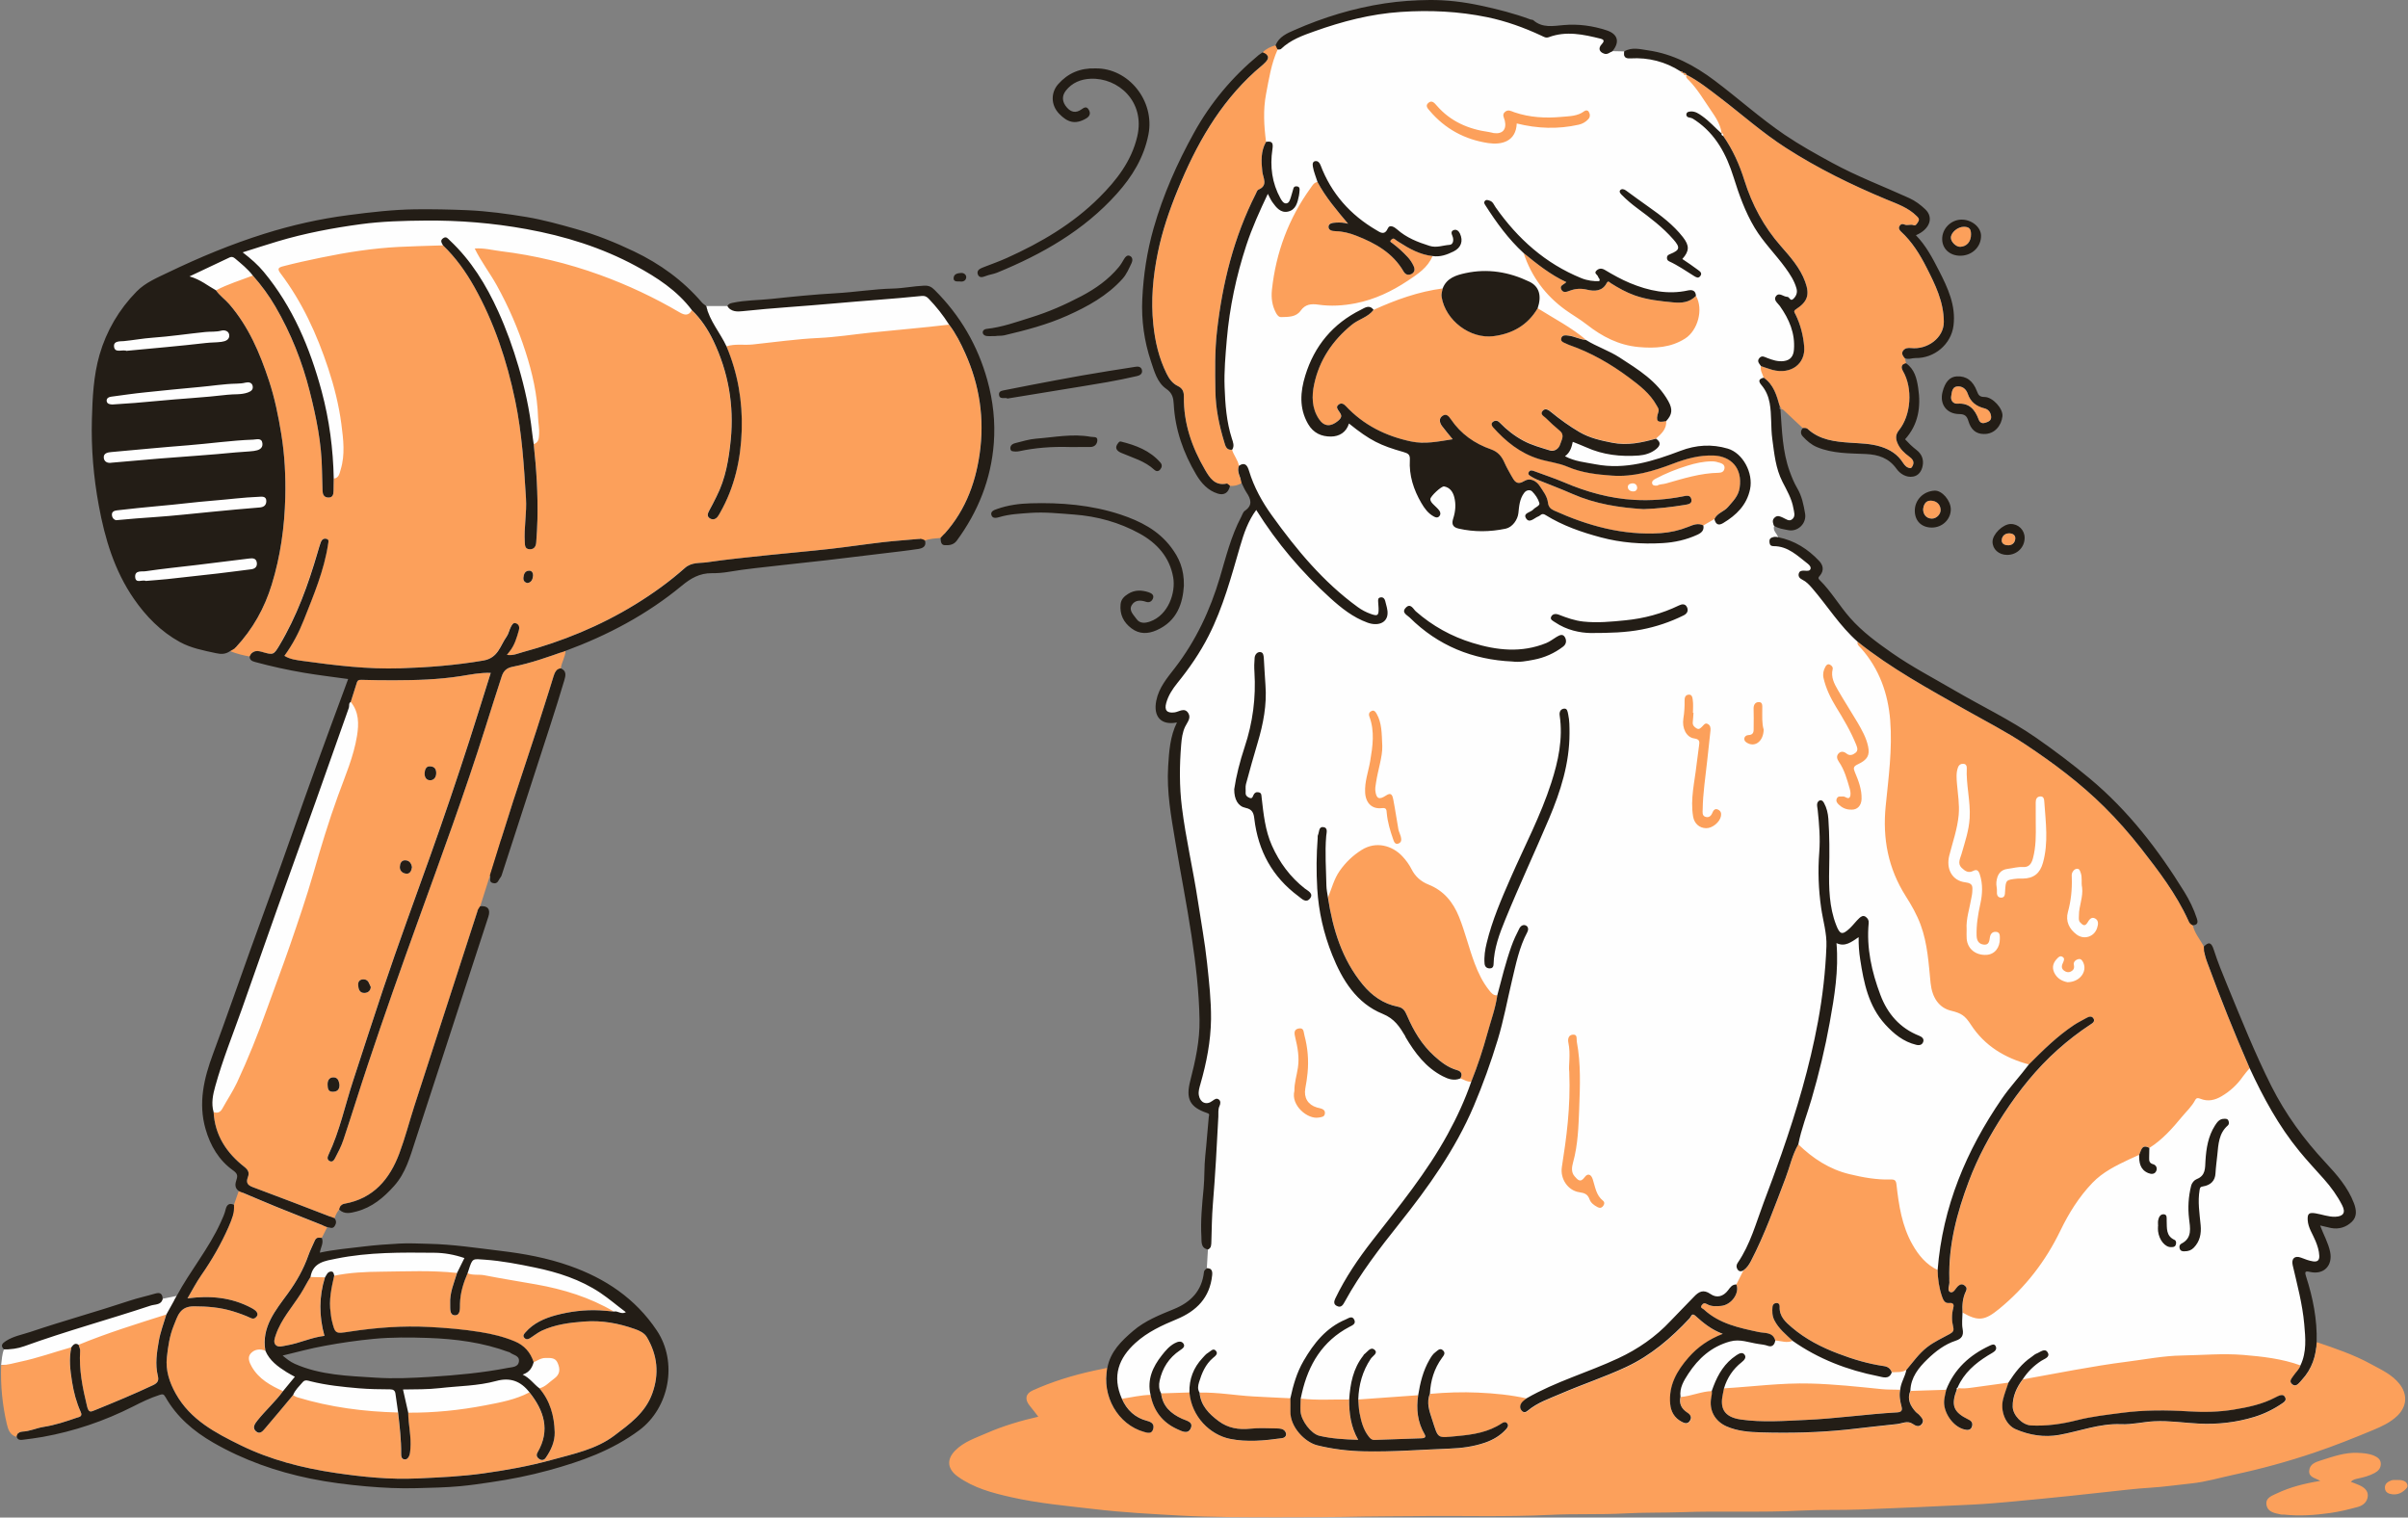
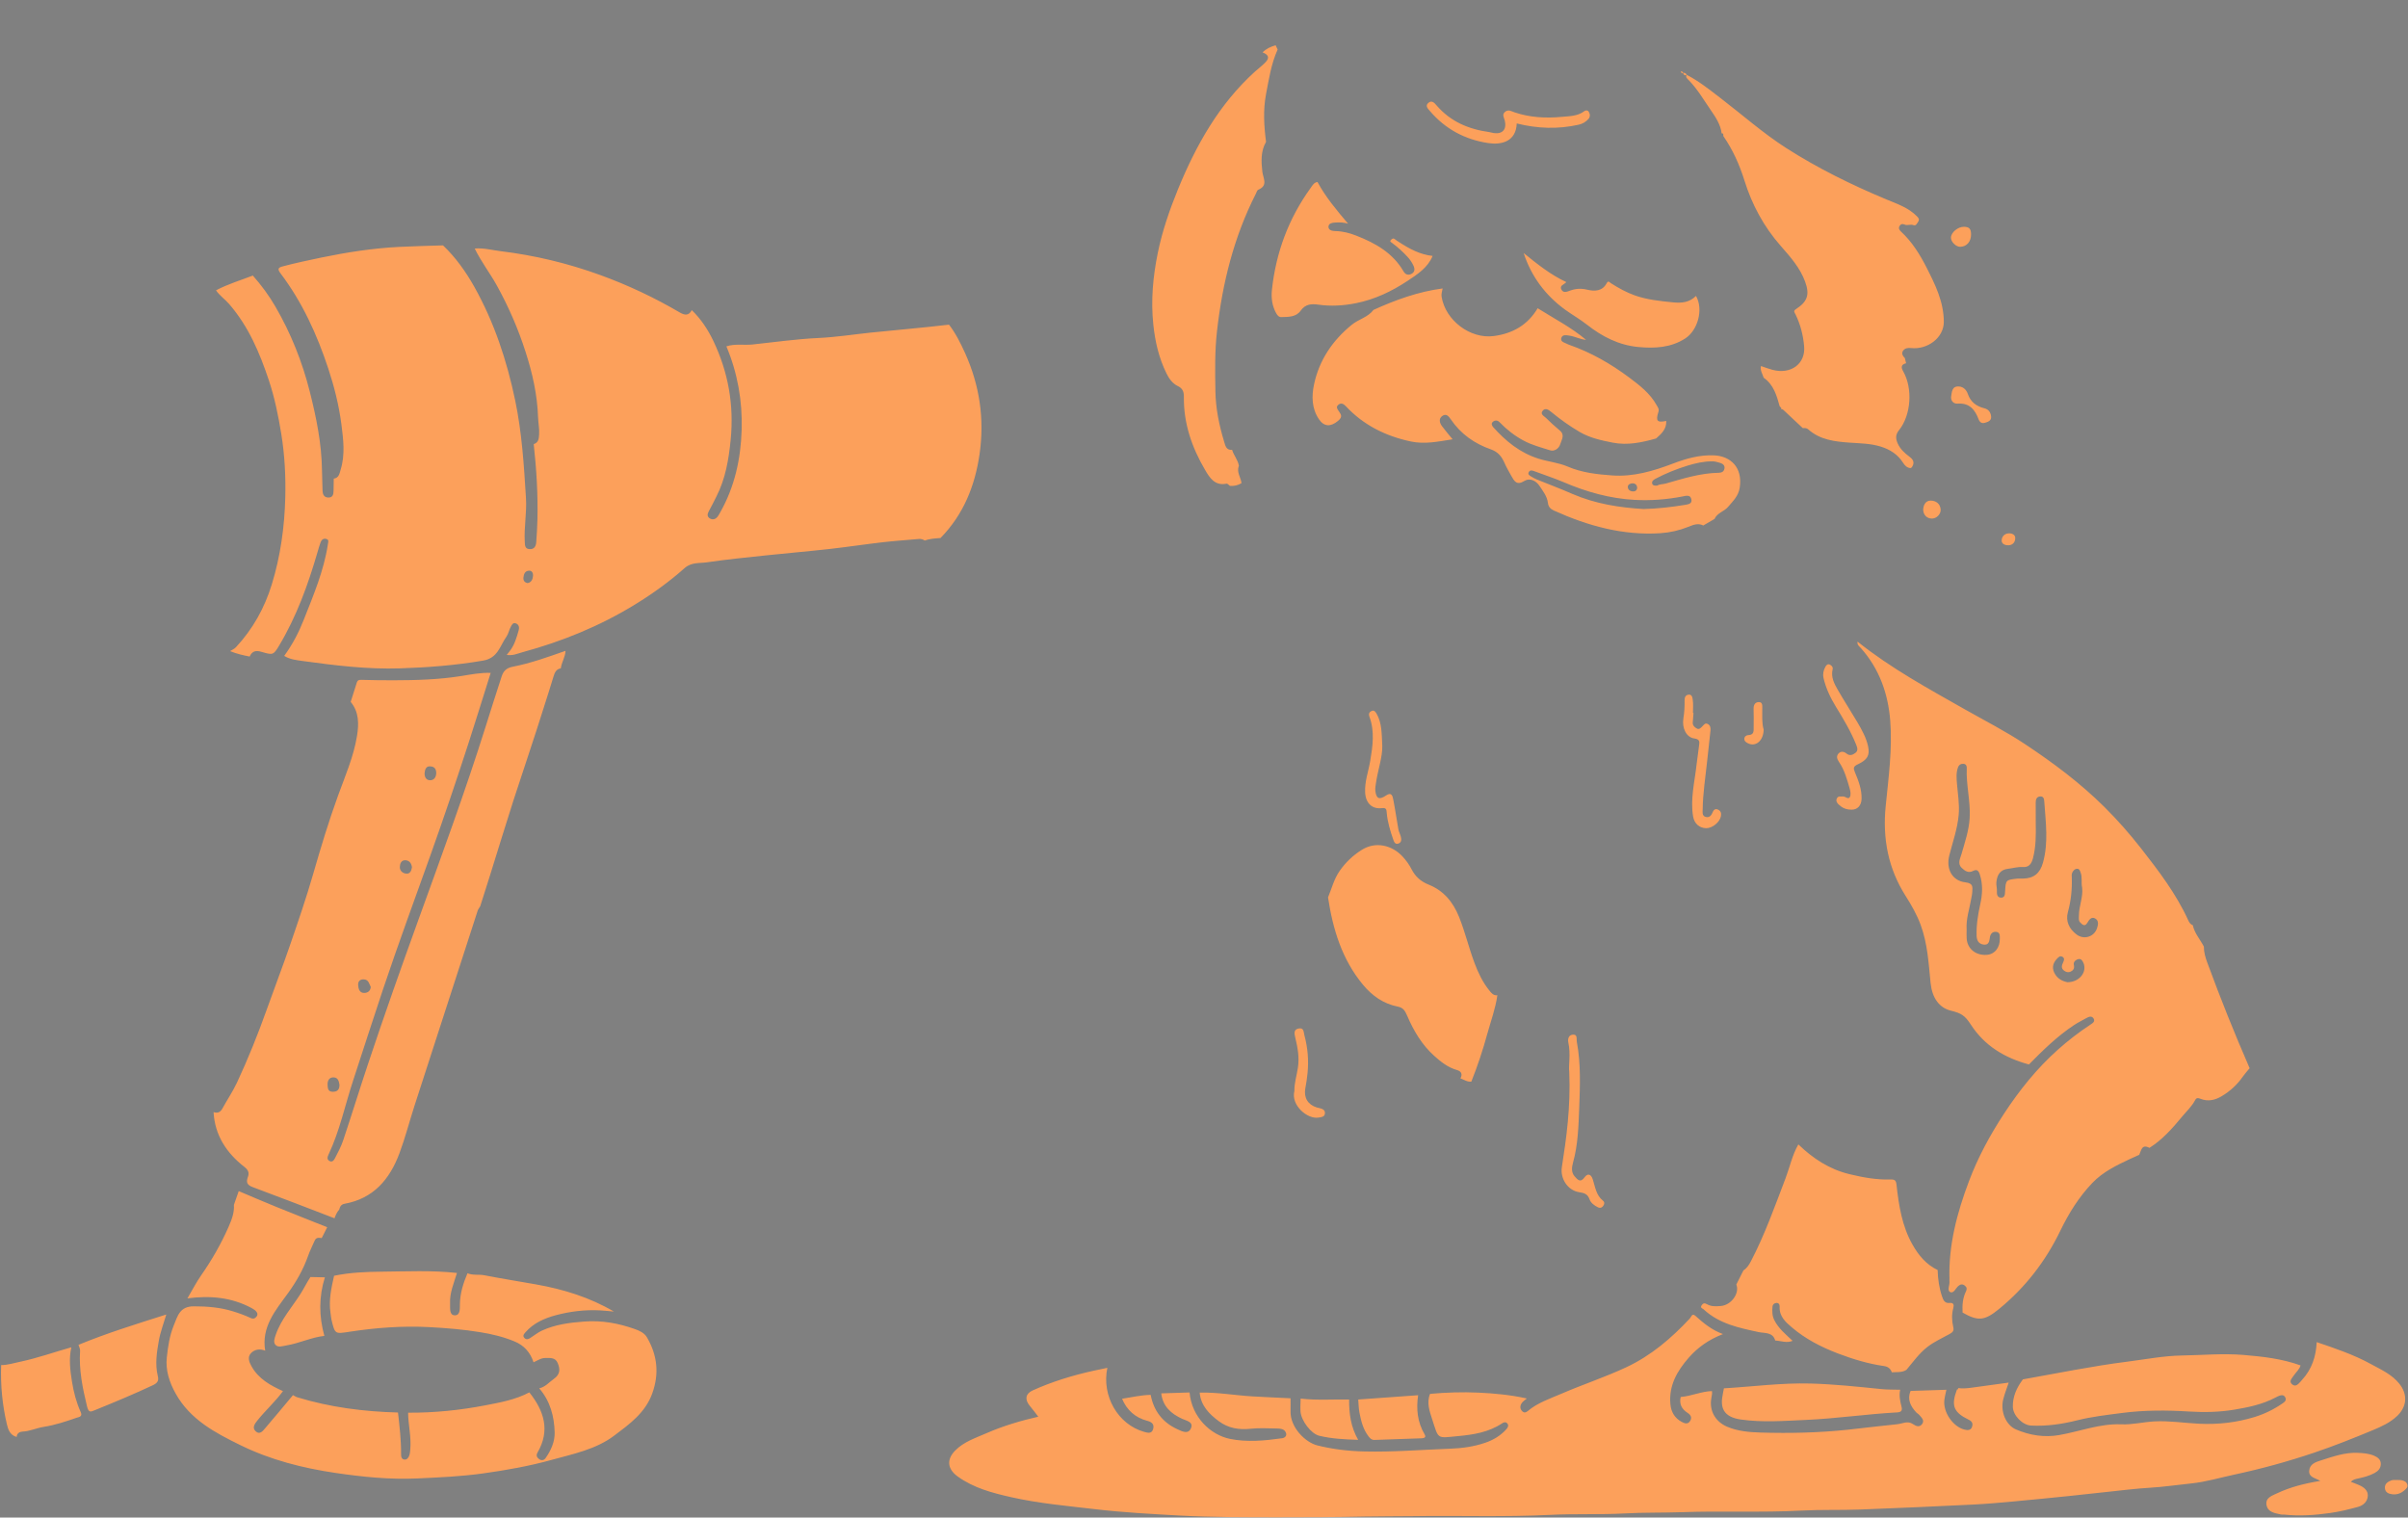
<svg xmlns="http://www.w3.org/2000/svg" height="315.3" preserveAspectRatio="xMidYMid meet" version="1.0" viewBox="-0.2 -0.0 500.3 315.3" width="500.3" zoomAndPan="magnify">
  <rect x="-0.2" y="-0.0" width="500.3" height="315.3" fill="#808080" stroke="none" />
  <g id="change1_1">
-     <path d="M229.66,78.54c-2.44,0.43-4.88,0.83-7.33,1.22l-12.87,2.1l-0.36-0.03c0.62-0.12,1.24-0.25,1.86-0.37 c1.01-0.2,2.01-0.4,3.02-0.6l2.27-0.43c2.79-0.53,5.59-1.07,8.39-1.56c3.82-0.67,7.68-1.27,11.31-1.83 c0.05-0.01,0.09-0.01,0.14-0.01c0.08,0,0.12,0.01,0.13,0.02c0,0.07-0.07,0.16-0.41,0.23C233.71,77.77,231.64,78.19,229.66,78.54z M223.13,91.35c-1.68,0-3.41,0.19-5.08,0.37c-0.97,0.11-1.94,0.21-2.91,0.28c-1.04,0.08-2.07,0.35-3.17,0.64 c-0.33,0.09-1.08,0.28-1.11,0.29c0,0,0.01,0,0.01,0c0.17,0,0.34-0.02,0.48-0.05c2.95-0.62,5.84-0.91,9.12-0.91 c0.56,0,1.14,0.01,1.71,0.03l4.13,0c0.3,0,0.48-0.1,0.56-0.33c-0.01,0-0.02,0-0.03,0c-0.19-0.01-0.38-0.02-0.55-0.05 C225.32,91.43,224.28,91.35,223.13,91.35z M236.63,123.92c0.47,0,0.99,0.09,1.54,0.28c0.08,0.03,0.14,0.04,0.17,0.04 s0.11,0,0.24-0.15c0,0-0.08-0.09-0.38-0.19c-0.63-0.21-1.18-0.31-1.68-0.31c-0.66,0-1.27,0.18-1.85,0.54 c-0.8,0.5-1.12,0.91-1.18,1.5c-0.17,1.75,0.46,3.14,1.92,4.24c0.7,0.53,1.43,0.78,2.24,0.78c0.64,0,1.33-0.16,2.07-0.49 c3.26-1.43,4.91-4.13,5.18-8.48c0.08-3.55-1.14-5.68-2.48-7.46c-2.19-2.9-5.29-4.9-10.06-6.48c-4.73-1.57-10.01-2.33-16.14-2.33 c-0.75,0-1.5,0.01-2.26,0.03c-2.58,0.07-4.77,0.44-6.75,1.14c-0.01,0-0.01,0.01-0.02,0.01c0,0,0.01,0,0.01,0 c1.98-0.59,4-0.72,5.96-0.86l0.65-0.04c0.71-0.05,1.42-0.07,2.13-0.07c1.85,0,3.7,0.15,5.5,0.29l1.53,0.12 c5.12,0.37,9.85,1.75,14.08,4.09c4.16,2.3,6.64,5.56,7.37,9.68c0.66,3.75-1.22,8.7-5.4,10.16c-0.58,0.2-1.08,0.3-1.55,0.3 c-0.95,0-1.73-0.41-2.26-1.19c-0.1-0.14-0.21-0.29-0.33-0.44c-0.57-0.72-1.52-1.93-0.65-3.37 C234.73,124.38,235.57,123.92,236.63,123.92z M204.26,56.55c0.43-0.17,0.87-0.28,1.29-0.38c0.39-0.1,0.76-0.19,1.09-0.32 c10.86-4.45,18.67-9.59,24.57-16.18c3.52-3.92,5.54-7.71,6.36-11.91c0.61-3.12-0.24-6.36-2.32-8.89c-1.98-2.4-4.78-3.78-7.68-3.78 c0,0-0.45-0.01-0.59-0.01c-2.72,0-4.9,0.97-6.67,2.97c-1.31,1.48-1.23,3.53,0.19,5c0.97,1,1.77,1.44,2.6,1.44 c0.57,0,1.19-0.2,1.91-0.62c0.23-0.13,0.33-0.26,0.35-0.32c0.01-0.04,0-0.13-0.1-0.29c-0.1,0.06-0.22,0.15-0.28,0.19 c-0.6,0.43-1.22,0.65-1.84,0.65c-0.85,0-1.64-0.4-2.33-1.2c-1.28-1.45-1.37-3.17-0.25-4.6c1.38-1.76,3.34-2.71,5.8-2.81 c0.15-0.01,0.3-0.01,0.45-0.01c3.21,0,6.31,1.49,8.29,3.98c1.98,2.49,2.63,5.72,1.84,9.1c-1.35,5.76-5.05,10.02-8.12,13.08 c-4.95,4.94-11.13,8.99-19.46,12.75c-1.17,0.53-2.37,0.98-3.54,1.42c-0.48,0.18-0.96,0.36-1.44,0.55c-0.46,0.18-0.59,0.29-0.61,0.29 c0,0,0,0,0,0l0.02,0.05C203.87,56.69,204.02,56.65,204.26,56.55z M407.07,52.26l0.1,0c1.95-0.05,3.39-1.47,3.35-3.31 c-0.03-1.26-1.56-2.45-3.23-2.45c0,0,0,0,0,0c-0.84,0.02-1.65,0.4-2.24,1.03c-0.58,0.62-0.88,1.41-0.85,2.21 C404.24,51.25,405.4,52.26,407.07,52.26z M415.16,113.78c0.4,0.41,1,0.63,1.68,0.63c1.55,0,2.73-1.14,2.75-2.66 c0.01-0.54-0.19-1.05-0.57-1.43c-0.37-0.38-0.87-0.59-1.45-0.59c0,0,0,0,0,0c-1.16,0.02-2.9,1.7-2.91,2.8 C414.65,113.02,414.83,113.45,415.16,113.78z M401.79,102.8C401.79,102.8,401.79,102.8,401.79,102.8c-1.89,0.1-3.3,1.54-3.29,3.34 c0.01,1.63,1.01,2.6,2.68,2.6l0.02,0c1.66-0.01,3.03-1.31,3.04-2.9c0.01-0.74-0.42-1.64-1.07-2.31 C402.71,103.07,402.22,102.8,401.79,102.8z M409.72,81.6c-0.85-2.26-2.17-2.52-3.09-2.52c-0.08,0-0.16,0-0.24,0.01 c-0.66,0.04-1.59,0.34-2.17,2.58c-0.25,0.99-0.12,1.88,0.38,2.53c0.48,0.62,1.29,0.97,2.27,0.97c1.47,0.01,2.3,0.63,2.71,2.03 c0.54,1.86,1.55,2.1,2.39,2.11l0.1,0c1.78,0,2.74-1.51,2.89-2.91c0.04-0.38-0.22-1.11-0.9-1.86c-0.63-0.7-1.41-1.17-1.95-1.18 C410.52,83.35,410.06,82.48,409.72,81.6z M492.73,303.25c-0.95-0.41-2.04-0.48-3.16-0.52c-0.12,0-0.24-0.01-0.37-0.01 c-2.12,0-4.12,0.64-6.24,1.32l-0.65,0.21c-1.24,0.39-1.8,0.65-1.85,1.41c-0.02,0.31,0.01,0.41,0.95,0.82 c0.31,0.14,0.63,0.28,0.93,0.45l-0.3,1.61c-3.64,0.59-6.36,1.37-8.81,2.53l-0.35,0.16c-1.2,0.54-1.42,0.77-1.31,1.32 c0.14,0.72,0.71,0.91,1.96,1.18l0.52,0.09l0.19-0.01l0.2,0.01c1,0.11,2.05,0.16,3.13,0.16c1.88,0,3.86-0.16,6.25-0.5 c2.07-0.29,4.12-0.82,5.67-1.25c0.31-0.09,1.34-0.45,1.39-1.51c0.01-0.2,0.03-0.8-1.23-1.35c-0.37-0.16-0.75-0.31-1.15-0.47 l-1.84-0.73l0.95-0.94c0.65-0.64,1.29-0.78,1.88-0.9c1.04-0.22,2.23-0.5,3.27-1.07c0.72-0.39,0.83-0.76,0.84-1.1 C493.6,303.9,493.54,303.6,492.73,303.25z M492.42,296.31c1.77-0.74,3.48-1.51,4.84-2.81c1.69-1.63,1.82-3.62,0.36-5.47 c-1.2-1.52-2.88-2.41-4.65-3.35c-0.34-0.18-0.69-0.36-1.03-0.55c-3.17-1.74-6.65-2.97-10.05-4.13c0,0,0,0,0,0l-1.73-0.19 c0.04-0.34,0.06-0.68,0.08-1.02c0.11-4.09-0.59-8.44-2.15-13.29c-0.2-0.62-0.35-1.22,0.02-1.72c0.16-0.22,0.46-0.47,1.02-0.47 c0.21,0,0.46,0.03,0.81,0.11c0.29,0.06,0.58,0.1,0.85,0.1c0.78,0,1.41-0.27,1.83-0.78c0.48-0.59,0.64-1.47,0.43-2.47 c-0.23-1.12-0.7-2.18-1.19-3.31c-0.29-0.66-0.59-1.33-0.85-2.04l1.02-1.15l0.74,0.18c0.52,0.12,0.99,0.24,1.47,0.34 c0.28,0.06,0.57,0.09,0.84,0.09c1.02,0,1.98-0.4,2.76-1.16c0.45-0.43,0.87-1.16,0.2-2.92c-1.2-3.14-3.4-5.65-5.74-8.16 c-4.8-5.15-8.52-10.4-11.37-16.06c-3.04-6.05-5.65-12.39-8.17-18.53l-1.06-2.57c-0.92-2.23-1.96-4.76-2.79-7.33 c-0.11-0.33-0.19-0.52-0.26-0.64c-0.08,0.06-0.2,0.16-0.35,0.32l-0.84,0.86l-0.55-1.07c-0.24-0.47-0.53-0.92-0.81-1.37 c-0.63-0.99-1.28-2.02-1.56-3.29l-0.22-1.01l1.03-0.05c0.05,0,0.1-0.01,0.14-0.01c-0.01-0.06-0.03-0.13-0.06-0.22 c-0.58-1.79-1.44-3.61-2.54-5.39c-6.17-9.98-12.35-17.39-19.45-23.31c-3.41-2.85-7.12-5.66-11.01-8.37 c-3.51-2.44-7.35-4.54-11.06-6.56c-1.96-1.07-3.99-2.18-5.96-3.33c-1.2-0.7-2.42-1.39-3.63-2.08c-3.13-1.77-6.36-3.6-9.38-5.71 c-3.18-2.23-6.26-4.47-8.87-7.44c-0.97-1.1-1.84-2.29-2.68-3.43c-1.16-1.58-2.25-3.06-3.59-4.38c-0.45-0.44-0.81-1.15,0.05-2.14 c0.18-0.22,0.72-0.89-0.15-1.81c-2.41-2.56-5.05-4.1-8.08-4.69l-0.53-0.1l-0.14-0.52c-0.02-0.08-0.07-0.17-0.13-0.27 c0.32-0.06,0.64-0.03,0.97,0.03c-0.22-0.82-1.19-1.37-0.84-2.39c-0.07-0.15-0.13-0.3-0.17-0.45l0.7-0.22l-0.04-0.05 c0.02,0.01,0.04,0.03,0.06,0.04l0.11-0.03c0.01,0.04,0.03,0.08,0.04,0.12c0.53,0.29,1.17,0.41,1.84,0.54l0.56,0.11 c0.14,0.03,0.28,0.04,0.41,0.04c0.61,0,1.19-0.28,1.61-0.77c0.41-0.48,0.58-1.1,0.48-1.69c-0.3-1.78-0.64-3.49-1.54-5 c-0.69-1.16-1.19-2.42-1.62-3.6c-1.34-3.67-1.59-7.51-1.84-11.22c-0.04-0.62-0.08-1.24-0.13-1.85l-0.12-0.94h0.78 c0.16-0.07,0.32-0.1,0.49-0.1c0.34,0,0.67,0.14,0.97,0.42c1.04,0.97,2.07,1.94,3.1,2.91l1.51,1.43l-0.55,0.63 c-0.24,0.27-0.19,0.37-0.02,0.56c0.67,0.72,1.51,1.52,2.63,1.99c2.65,1.1,5.42,1.21,8.35,1.32c0.51,0.02,1.02,0.04,1.54,0.06 c2.2,0.11,4.99,0.59,7.02,3.43c0.58,0.81,1.42,1.3,2.24,1.3c0.11,0,0.23-0.01,0.35-0.03c0.86-0.14,1.17-1,1.27-1.5 c0.21-1.01-0.11-1.85-0.96-2.5c-0.8-0.6-1.56-1.32-2.47-2.31l-0.53-0.58l0.53-0.59c2.32-2.57,3.14-5.83,2.51-9.97 c-0.27-1.78-0.64-3.47-2.16-4.52L395.04,76l-0.32-1.39l1.23-0.98c0.09,0.04,0.19,0.06,0.31,0.06c0.19,0,0.39-0.04,0.58-0.07 c0.29-0.05,0.59-0.1,0.88-0.1l0.17,0c3.46,0,6.49-2.62,6.91-5.96c0.49-3.88-1.03-7.23-2.92-10.9c-1.28-2.5-2.61-5.08-4.65-7.17 l-0.9-0.92l1.19-0.49c1.29-0.54,2.16-1.39,2.32-2.27c0.11-0.59-0.1-1.16-0.62-1.66c-1.01-0.97-2.06-1.71-3.11-2.19 c-1.74-0.8-3.51-1.55-5.27-2.31c-3.58-1.54-7.28-3.13-10.79-5.04c-3.44-1.87-6.79-3.74-9.99-5.91c-3.09-2.1-6.03-4.48-8.87-6.78 c-1.85-1.5-3.76-3.04-5.69-4.49c-4.69-3.52-8.95-5.46-13.43-6.1c-0.25-0.04-0.5-0.08-0.75-0.12c-0.63-0.11-1.28-0.21-1.88-0.21 c-0.68,0-1.23,0.14-1.73,0.43l-0.21,0.12l-0.23,0c-0.06-0.23-0.05-0.52,0-0.87c-0.82-0.02-1.64-0.03-2.46-0.05 c-0.11,0.05-0.22,0.12-0.33,0.18l-0.34-0.74c0.58-0.7,0.82-1.34,0.68-1.8c-0.13-0.45-0.65-0.85-1.48-1.12 c-2.29-0.75-4.59-1.14-6.85-1.14c-0.59,0-1.18,0.03-1.77,0.08l-0.73,0.07c-0.67,0.07-1.37,0.14-2.07,0.14 c-1.05,0-2.6-0.14-4.02-1.33c-0.11-0.01-0.26-0.03-0.42-0.09c-2.91-1.08-6.08-1.97-10.29-2.87c-3.49-0.75-6.87-1.13-10.04-1.13 l-0.33,0c-3.22,0.03-6.31,0.26-9.17,0.69c-6.22,0.94-12.29,2.73-18.65,5.51c-1.45,0.63-2.81,1.23-3.39,2.65l-0.16,0.39l-0.41,0.12 c-1.08,0.32-1.79,0.7-2.32,1.26l-0.06,0.07l-0.37,0.24c-0.17,0.11-0.33,0.21-0.48,0.33c-5.42,4.49-9.85,9.83-13.18,15.85 c-3.78,6.82-6.5,13.26-8.33,19.67c-1.29,4.54-2.07,9.41-2.32,14.47c-0.21,4.32,0.38,8.58,1.76,12.67l0.21,0.65 c0.58,1.79,1.19,3.63,2.64,4.62c1.65,1.13,1.86,2.56,1.93,3.81c0.26,4.89,1.75,9.56,4.56,14.29c1.15,1.93,2.41,3.06,3.97,3.55 c0.2,0.06,0.37,0.09,0.53,0.09c0.2,0,0.68,0,0.91-1.05l0.16-0.71l0.94,0.04c0.65,0,1.2-0.15,1.67-0.44l0.8-0.51l0.44,0.84 c0.11,0.21,0.21,0.42,0.32,0.63c0.22,0.44,0.43,0.86,0.67,1.23c0.58,0.87,2.11,3.17-0.57,5.01c-0.07,0.06-0.19,0.34-0.26,0.5 c-0.07,0.16-0.14,0.31-0.21,0.45c-1.71,3.21-2.73,6.77-3.72,10.22c-0.21,0.74-0.43,1.49-0.65,2.23c-2.2,7.4-5.3,13.62-9.46,19.04 l-0.48,0.62c-1.44,1.85-2.79,3.59-3.24,5.85c-0.25,1.27-0.12,2.3,0.38,2.9c0.38,0.46,0.99,0.7,1.81,0.7c0.33,0,0.69-0.04,1.07-0.12 l0.95,1.24c-1.37,2.75-1.56,5.85-1.74,8.85c-0.3,4.81,0.52,9.65,1.3,14.33l0.16,0.93c0.43,2.6,0.9,5.19,1.36,7.78 c0.7,3.88,1.42,7.9,2.02,11.87c0.73,4.82,1.57,11.18,1.68,17.62c0.08,4.6-0.97,9.08-1.96,12.92c-0.85,3.31-0.19,4.57,2.95,5.63 c0.82,0.28,1.15,0.82,0.96,1.62c-0.01,0.04-0.02,0.08-0.03,0.13c-0.12,1.2-0.22,2.4-0.32,3.61c-0.12,1.46-0.24,2.92-0.4,4.37 c-0.13,1.16-0.16,2.36-0.19,3.52c-0.03,1.08-0.06,2.2-0.16,3.31l-0.05,0.48c-0.29,3.11-0.6,6.33-0.41,9.47 c0.01,0.15,0.01,0.31,0.01,0.47c0.01,1.05,0.1,1.23,0.64,1.33l0.46,0.08c-0.08,0.31-0.24,0.59-0.62,0.78 c-0.08,1.3-0.15,2.6-0.23,3.9c0.42,0.01,0.69,0.12,0.86,0.3l-0.01,0.14l-0.46,0.36c-0.05,0.04-0.12,0.09-0.14,0.09 c-0.01,0-0.01,0-0.01-0.01c-0.44,3.97-2.64,6.71-6.74,8.39l-0.41,0.17c-2.75,1.13-5.6,2.29-7.86,4.23 c-2.35,2.02-4.51,4.08-5.07,7.19l-0.1,0.58l-1.42,0.29c-0.68,0.14-1.37,0.28-2.05,0.43c-4.65,1.02-8.74,2.35-12.48,4.05 c-0.29,0.13-0.66,0.36-0.73,0.68c-0.07,0.29,0.1,0.69,0.44,1.11c0.47,0.57,0.93,1.16,1.34,1.7l1.32,1.7l-1.33,0.31 c-4.09,0.94-7.57,2.05-10.64,3.39c-0.4,0.18-0.81,0.35-1.22,0.52c-1.86,0.77-3.62,1.51-4.98,2.88c-0.71,0.72-1.05,1.43-0.99,2.09 c0.07,0.86,0.8,1.55,1.39,1.98c3.2,2.31,6.95,3.29,10.82,4.16c4.63,1.05,9.44,1.59,14.1,2.11c1.05,0.12,2.1,0.24,3.15,0.36 c5.85,0.69,11.83,1.01,17.61,1.32l0.13,0.01c6.22,0.34,12.58,0.34,18.73,0.34l2.6,0c6.82,0,12.03-0.05,16.91-0.15 c1.83-0.04,3.67-0.05,5.52-0.05c1.5,0,3.01-0.01,4.51-0.03c1.93-0.03,3.86-0.04,5.79-0.04c1.66,0,3.31,0.01,4.97,0.01 c1.65,0.01,3.31,0.01,4.96,0.01c3.75,0,8.19-0.03,12.75-0.26c2.53-0.13,5.11-0.14,7.59-0.14c2.59-0.01,5.26-0.01,7.88-0.16 c2.26-0.13,4.56-0.15,6.78-0.17c1.72-0.02,3.43-0.03,5.15-0.09c2.96-0.11,5.89-0.12,8.36-0.12l5.86,0.01c3.32,0,6.9-0.03,10.52-0.22 c2.25-0.12,4.54-0.13,6.75-0.14c1.8-0.01,3.66-0.01,5.48-0.08c8.48-0.31,17.01-0.72,23.49-1.03c2.81-0.14,5.66-0.4,8.41-0.65 c3.84-0.35,7.68-0.74,11.51-1.13c1.34-0.14,2.68-0.28,4.02-0.43c1.17-0.13,2.33-0.26,3.5-0.38c0.84-0.09,1.67-0.18,2.51-0.27 c2.23-0.25,4.53-0.51,6.82-0.64c1.88-0.11,3.78-0.34,5.63-0.56c0.96-0.12,1.92-0.23,2.88-0.33c2.05-0.21,4.11-0.71,6.1-1.19 c0.88-0.21,1.76-0.42,2.65-0.61c5.66-1.21,11.24-2.75,16.6-4.56C484.64,299.49,488.86,297.79,492.42,296.31z M498.65,308.42 c-0.13-0.03-0.31-0.04-0.51-0.04c-0.12,0-0.24,0-0.27-0.01l-0.18,0l-0.49-0.01c-0.16,0-0.21,0.02-0.22,0.02 c-0.77,0.32-0.82,0.49-0.81,0.72c0.01,0.2,0.02,0.41,0.77,0.5c0.1,0.01,0.2,0.02,0.29,0.02c0.58,0,1.12-0.23,1.66-0.73 c0.09-0.08,0.22-0.2,0.23-0.2h0C499.1,308.62,499.08,308.52,498.65,308.42z M232.9,56.08c-2.02,2.43-4.57,4.41-8.03,6.24 c-3.64,1.92-7.1,3.38-10.56,4.46c-0.51,0.16-1.01,0.32-1.52,0.48c-1.95,0.63-3.95,1.27-6.08,1.67c0.22-0.03,0.44-0.04,0.67-0.04 c0.31-0.01,0.62-0.02,0.92-0.09c3.99-0.94,8.61-2.1,12.88-4.01c3.72-1.66,7.96-3.85,11.19-7.43c0.68-0.76,1.11-1.69,1.57-2.68 l0.21-0.44c0.02-0.03,0.03-0.07,0.04-0.1c-0.03,0.05-0.07,0.11-0.11,0.18C233.72,54.91,233.36,55.52,232.9,56.08z M197.88,111.83 c-0.3,0.41-0.73,0.59-1.42,0.59c-0.11,0-0.22,0-0.33-0.01c0-0.03-0.1-1.57-0.1-1.57l-1.3,0.1c-1.01,0.08-2.06,0.16-3.1,0.56 l-0.75,0.29l0.22,0.77c0.07,0.24,0.05,0.36,0.03,0.39c-0.01,0.02-0.12,0.17-0.75,0.26c-1.83,0.27-3.7,0.5-5.51,0.71l-4.07,0.49 c-3.15,0.38-6.3,0.77-9.45,1.13c-1.42,0.16-2.85,0.32-4.27,0.47c-1.57,0.17-3.15,0.33-4.72,0.52c-1.02,0.12-2.04,0.23-3.06,0.34 c-2.77,0.3-5.63,0.62-8.43,1.1c-0.95,0.16-2,0.25-3.05,0.25c0,0-0.18,0-0.18,0c-3.01,0-5.1,1.41-6.77,2.79 c-6.71,5.56-14.53,9.94-23.9,13.4l-0.55,0.2l-0.02,0.58c-0.02,0.55-0.23,1.1-0.44,1.69c-0.22,0.59-0.44,1.19-0.52,1.88l-0.08,0.66 l0.61,0.25c0.43,0.17,0.56,0.29,0.23,1.41c-0.8,2.7-1.7,5.59-2.92,9.37c-1.8,5.57-3.6,11.13-5.41,16.7c0,0-3.77,11.6-4.66,14.34 c-0.04,0.11-0.07,0.22-0.09,0.25c-0.16,0.18-0.29,0.41-0.4,0.61c-0.06,0.12-0.16,0.29-0.22,0.34c0,0,0.01-0.05,0.01-0.07 c0.02-0.2,0.05-0.47-0.01-0.75l2.26-7.28l-1.66-0.52l-2.35,7.55l-2.45,7.72l1.33-0.15c0.11-0.01,0.21-0.02,0.3-0.02 c0.33,0,0.5,0.07,0.54,0.14c0.06,0.08,0.11,0.37-0.07,0.93l-5.1,15.62l-3.38,10.39c-2.23,6.88-4.47,13.76-6.72,20.63l-0.33,1.03 c-0.94,2.91-1.82,5.67-3.85,7.93c-2.51,2.81-4.79,4.37-7.38,5.04c-0.59,0.15-1.13,0.3-1.6,0.3c-0.48,0-0.84-0.14-1.17-0.46 l-0.64-0.63l-0.61,0.65c-0.62,0.66-0.92,1.44-1.16,2.12l-0.16,0.45l0.29,0.37c0.14,0.19,0.18,0.29-0.01,0.59 c-0.01-0.01-0.11-0.04-0.19-0.06c-0.2-0.05-0.39-0.09-0.59-0.1l-0.57-0.03l-1.57,3.11l0.14,0.36c0.15,0.39,0.05,0.76-0.16,1.4 c-0.11,0.36-0.25,0.76-0.31,1.2l-0.19,1.25l1.23-0.27c2.26-0.49,4.62-0.76,6.9-1.02c0.69-0.08,1.38-0.16,2.06-0.24 c2.59-0.32,5.23-0.49,7.47-0.61c0.6-0.03,1.2-0.05,1.8-0.05c0.87,0,1.74,0.03,2.61,0.05c0.51,0.02,1.02,0.03,1.53,0.04 c3.95,0.08,7.93,0.59,11.79,1.08c1.07,0.14,2.14,0.27,3.21,0.4c5.54,0.66,10,1.63,14.03,3.04c7.86,2.76,13.65,7.05,17.7,13.11 c4.09,6.13,2.52,15.07-3.43,19.51c-5.79,4.32-12.3,6.49-18.48,8.19c-3.81,1.05-7.76,1.86-12.07,2.48l-0.89,0.13 c-1.75,0.25-3.56,0.52-5.35,0.68c-2.6,0.24-5.27,0.31-7.85,0.38l-1.14,0.03c-0.66,0.02-1.33,0.03-1.99,0.03 c-2.56,0-5.28-0.13-8.31-0.4c-4.51-0.4-8.19-0.91-11.57-1.6c-7.47-1.53-13.99-3.95-19.93-7.38c-4.41-2.55-7.55-5.54-9.6-9.15 c-0.17-0.3-0.56-0.99-1.43-0.99c-0.29,0-0.57,0.08-0.84,0.17c-1.93,0.61-3.68,1.47-5.61,2.44c-5.92,3-12.15,5.1-18.54,6.24 c-1.16,0.21-2.37,0.36-3.53,0.52l-0.62,0.08c-0.07,0.01-0.14,0.02-0.21,0.02L4,297.83l-0.52-0.13c-0.75-0.2-1.11-0.7-1.41-1.99 c-0.93-3.94-1.32-8-1.17-12.06c0-0.03,0.01-0.07,0.01-0.1c-0.29,0.04-0.59,0.06-0.88,0.06c0.16-1.1,0.17-2.22,0.6-3.27 c0.32,0.01,0.63,0,0.95-0.02l0.09-0.21l-0.44-0.41c-0.04-0.04-0.07-0.07-0.09-0.09c0.06-0.06,0.17-0.14,0.36-0.27 c1-0.66,2.16-0.99,3.39-1.34c0.5-0.14,1.01-0.29,1.5-0.46c3.52-1.19,7.15-2.29,10.65-3.35c3.27-0.99,6.65-2.02,9.95-3.12 c1-0.33,2.07-0.61,3.09-0.88c0.74-0.19,1.48-0.39,2.22-0.6c0.19-0.06,0.31-0.07,0.38-0.07c0.01,0.04,0.03,0.15,0.03,0.34l0.02,1.01 c0.39-0.16,0.72-0.45,0.86-1.03c0.97-0.2,1.94-0.39,2.91-0.59c-0.19,0.33-0.37,0.67-0.56,1l0.73-0.15l-0.3-0.42l0.68,0.38l0.22-0.39 c1.2-2.24,2.62-4.4,4-6.5c1.85-2.81,3.77-5.72,5.2-8.89l0.08-0.18c0.33-0.73,0.67-1.49,0.9-2.31c-0.04,0.22-0.1,0.44-0.16,0.68 l1.68,0.48c0.26-0.9,0.37-1.73,0.33-2.53l1.16-3.3l-0.54-0.38c-0.34-0.24-0.46-0.46-0.14-1.41c0.51-1.51-0.24-2.3-1.04-2.87 c-2.59-1.85-4.35-4.51-5.39-8.13c-1.57-5.45-0.1-10.69,1.54-15.11c1.74-4.68,3.44-9.47,5.08-14.09c0.87-2.46,1.74-4.92,2.63-7.37 c0.99-2.76,2-5.52,3-8.28c1.85-5.08,3.76-10.33,5.57-15.52c3.12-8.96,6.59-18.54,10.89-30.14l1.27-3.47l-1.07-0.15 c-0.95-0.13-1.89-0.26-2.84-0.38c-2.07-0.28-4.21-0.56-6.29-0.91c-3.32-0.56-6.72-1.3-10.1-2.22c-0.35-0.1-0.45-0.16-0.48-0.18 l0.01-0.73l-0.72-0.23c-1.2-0.23-2.6-0.54-3.91-1.08l-0.44-0.18l-0.39,0.28c-0.4,0.28-0.8,0.41-1.28,0.41 c-0.27,0-0.58-0.04-0.95-0.12l-0.68-0.15c-2.37-0.51-4.6-0.99-6.62-2.1c-3.5-1.92-6.52-4.77-9.23-8.69 c-3.44-4.97-5.65-10.85-7.16-19.07c-1.1-5.95-1.57-11.89-1.42-17.65c0.12-4.39,0.33-9.03,1.55-13.25c1.38-4.77,3.96-9.19,7.49-12.77 c1.49-1.52,3.43-2.43,5.49-3.4l0.94-0.45c6.99-3.36,13.44-5.95,19.72-7.93c5.75-1.81,11.61-3.11,17.4-3.86 c4.41-0.57,9.11-1.14,13.76-1.19c0.72-0.01,1.43-0.01,2.15-0.01c2.82,0,5.76,0.07,8.71,0.21c3.58,0.17,7.44,0.61,12.15,1.41 c3.25,0.55,6.35,1.4,10.07,2.45c3.83,1.08,7.74,2.59,11.95,4.6c5.52,2.64,10.17,6.14,13.82,10.38c0.23,0.27,0.5,0.48,0.74,0.65 c0.09,0.07,0.18,0.14,0.27,0.21l0.24,0.2l0.57,0c-0.09-0.29-0.19-0.57-0.26-0.87c1.47,0,2.94,0,4.42,0c0.18,0.3,0.39,0.52,0.63,0.69 l0.15-0.3c0.03-0.06,0.05-0.1,0.47-0.19c1.67-0.36,3.34-0.47,5.12-0.58c0.96-0.06,1.93-0.12,2.89-0.23 c4.2-0.45,8.69-0.92,13.23-1.17c1.78-0.1,3.57-0.28,5.3-0.46c2.18-0.23,4.44-0.46,6.66-0.52c1.17-0.03,2.32-0.17,3.45-0.31 c1-0.12,2.04-0.25,3.05-0.29l0.13,0c0.57,0,0.89,0.15,1.39,0.65c5.17,5.15,8.79,11.34,10.73,18.4c1.18,4.28,1.62,8.57,1.3,12.76 C204.87,99.11,202.34,105.77,197.88,111.83z M88.82,277.09c-1.85-0.07-3.38-0.1-4.8-0.1c-2.49,0-4.71,0.1-6.77,0.3 c-3.33,0.32-6.74,0.81-10.14,1.44c-2.04,0.38-4.1,0.89-6.08,1.39c-0.9,0.23-1.8,0.45-2.71,0.67l-0.35,1.52l0.13,0.11 c0.8,0.65,1.56,1.27,2.59,1.73c4.97,2.19,10.26,2.52,15.37,2.84l1.68,0.11c1.25,0.08,2.55,0.12,3.95,0.12c2.61,0,5.22-0.14,7.65-0.3 c4.47-0.28,10.35-0.75,16.14-1.88c0.14-0.03,0.28-0.05,0.42-0.07c0.84-0.12,2.39-0.35,2.58-2.07c0.16-1.47-1.02-2.01-1.66-2.3 c-0.23-0.11-0.47-0.21-0.59-0.32l-0.21-0.19l-0.28-0.04C100.88,278.27,95.5,277.33,88.82,277.09z M232.77,92.64 c-0.16,0.21-0.18,0.31-0.18,0.32c0.01,0.01,0.09,0.15,0.5,0.33c0.55,0.24,1.11,0.46,1.67,0.67c1.87,0.73,3.8,1.48,5.46,2.99 c0.13-0.16,0.09-0.2,0.04-0.27C238.18,94.29,235.28,93.28,232.77,92.64z M199.53,57.63c0.07,0,0.12-0.01,0.15-0.01 c0.01,0,0.01,0,0.02,0c-0.01-0.01-0.05-0.04-0.15-0.04c0,0-0.15,0.01-0.21,0.02l0.09,0.02C199.46,57.63,199.49,57.63,199.53,57.63z" fill="#fefefe" />
-   </g>
+     </g>
  <g id="change2_1">
    <path d="M51.67,136.41c-1.39-0.27-2.76-0.59-4.07-1.13c0.41-0.26,0.89-0.45,1.21-0.8c3.51-3.77,5.94-8.12,7.46-13.06 c1.81-5.89,2.64-11.9,2.8-18.04c0.11-4.43-0.12-8.86-0.83-13.22c-0.61-3.74-1.36-7.46-2.56-11.08c-1.91-5.75-4.23-11.23-8.24-15.88 c-0.88-1.02-2-1.77-2.76-2.88c2.44-1.29,5.09-2.08,7.65-3.07c1.77,2,3.35,4.14,4.69,6.45c3.2,5.52,5.56,11.41,7.12,17.58 c1.37,5.4,2.49,10.87,2.56,16.48c0.02,1.39,0.06,2.78,0.11,4.16c0.03,0.76,0.28,1.41,1.16,1.45c0.96,0.04,1.12-0.63,1.13-1.39 c0.01-0.85,0.03-1.69,0.04-2.54c1.09-0.14,1.2-1.07,1.43-1.85c0.97-3.12,0.56-6.33,0.16-9.44c-0.51-3.94-1.48-7.8-2.74-11.62 c-2.35-7.09-5.4-13.77-9.91-19.74c-0.7-0.93-0.48-1.2,0.51-1.46c2.62-0.69,5.27-1.26,7.92-1.81c5.33-1.1,10.69-1.94,16.13-2.22 c3.07-0.16,6.14-0.22,9.2-0.32c2.63,2.5,4.72,5.44,6.49,8.58c4.15,7.4,6.78,15.35,8.51,23.65c1.4,6.71,1.82,13.49,2.24,20.29 c0.19,3.03-0.43,6.04-0.25,9.08c0.04,0.74,0.03,1.46,1,1.51c0.96,0.05,1.32-0.6,1.38-1.42c0.12-1.58,0.21-3.17,0.25-4.75 c0.12-5.23-0.2-10.45-0.77-15.65c1.04-0.31,1.07-1.23,1.12-2.03c0.08-1.18-0.18-2.37-0.22-3.54c-0.15-4.69-1.17-9.17-2.6-13.61 c-1.54-4.81-3.54-9.39-5.97-13.79c-1.42-2.57-3.25-4.91-4.59-7.67c1.9-0.14,3.62,0.33,5.36,0.55c7.08,0.86,13.96,2.51,20.66,4.94 c5.77,2.09,11.3,4.7,16.59,7.8c1,0.58,1.87,0.72,2.49-0.49c1.9,1.84,3.34,4.02,4.47,6.38c3.11,6.5,4.32,13.34,3.61,20.53 c-0.4,4.1-1.07,8.11-2.97,11.83c-0.51,1.01-1.01,2.03-1.56,3.02c-0.35,0.62-0.4,1.17,0.24,1.54c0.59,0.33,1.16,0.15,1.58-0.4 c0.18-0.24,0.32-0.5,0.47-0.76c3.05-5.35,4.34-11.17,4.52-17.26c0.18-6-0.84-11.8-3.17-17.35c1.78-0.59,3.64-0.2,5.45-0.39 c4.57-0.48,9.13-1.14,13.71-1.35c3.62-0.17,7.18-0.73,10.76-1.11c5.44-0.57,10.9-1.01,16.33-1.66c1.4,1.82,2.41,3.85,3.35,5.93 c3,6.67,4.05,13.63,3.01,20.9c-0.95,6.66-3.35,12.62-8.12,17.5c-1.11,0.09-2.22,0.13-3.27,0.53c-0.38-0.26-0.8-0.37-1.27-0.33 c-2.47,0.23-4.94,0.39-7.4,0.67c-3.71,0.43-7.41,0.99-11.12,1.41c-4.27,0.48-8.56,0.84-12.83,1.29c-4.22,0.45-8.45,0.86-12.65,1.48 c-1.55,0.23-3.21-0.06-4.63,1.2c-3.18,2.83-6.65,5.32-10.28,7.55c-7.31,4.49-15.18,7.7-23.45,9.94c-0.96,0.26-1.96,0.75-3.23,0.55 c0.27-0.34,0.41-0.52,0.56-0.71c1.05-1.3,1.49-2.87,1.93-4.43c0.14-0.48,0.1-1.14-0.55-1.4c-0.67-0.27-0.89,0.33-1.11,0.72 c-0.35,0.65-0.47,1.44-0.89,2.03c-1.35,1.88-1.74,4.44-4.85,4.97c-5.73,0.98-11.47,1.43-17.25,1.61c-6.77,0.22-13.48-0.6-20.17-1.52 c-1.29-0.18-2.69-0.32-3.9-1.07c1.74-2.39,3.02-4.86,4.06-7.5c2.02-5.13,4.19-10.2,5.02-15.72c0.07-0.49,0.25-0.91-0.34-1.08 c-0.56-0.16-0.98,0.16-1.17,0.67c-0.26,0.69-0.45,1.4-0.66,2.11c-1.96,6.74-4.34,13.31-7.96,19.37c-1.19,2-1.31,2-3.63,1.32 C53.02,135.09,52.19,135.22,51.67,136.41z M109.43,121.15c0.86-0.17,1.06-0.9,1.12-1.55c0.03-0.39-0.14-1.06-0.82-1.03 c-0.88,0.04-1.1,0.71-1.18,1.43C108.49,120.64,108.8,121.03,109.43,121.15z M238.14,295.19c1.05,0.27,1.52,0.78,1.23,1.76 c-0.3,0.98-1.11,0.75-1.86,0.54c-5.44-1.53-8.86-7.47-7.64-13.3c-0.97,0.2-1.93,0.39-2.9,0.61c-4.35,0.96-8.59,2.26-12.65,4.1 c-1.47,0.67-1.63,1.89-0.6,3.14c0.66,0.8,1.28,1.63,1.8,2.3c-3.4,0.78-7.19,1.86-10.79,3.44c-2.25,0.99-4.67,1.76-6.47,3.59 c-1.85,1.87-1.62,3.85,0.51,5.39c3.34,2.41,7.23,3.43,11.14,4.31c5.71,1.29,11.53,1.8,17.34,2.48c5.92,0.7,11.86,1.01,17.8,1.34 c6.66,0.36,13.35,0.34,20.03,0.35c6.09,0,12.18-0.02,18.27-0.15c3.33-0.07,6.68-0.03,10.02-0.08c9.5-0.15,19,0.21,28.5-0.27 c5.15-0.26,10.31-0.02,15.48-0.3c3.96-0.22,7.94-0.12,11.92-0.26c8.25-0.3,16.51,0.11,24.76-0.33c4.06-0.22,8.14-0.07,12.21-0.22 c7.84-0.29,15.67-0.65,23.5-1.03c2.82-0.14,5.64-0.39,8.45-0.65c3.84-0.35,7.68-0.74,11.52-1.13c2.51-0.26,5.01-0.55,7.52-0.81 c3.1-0.32,6.19-0.73,9.29-0.91c2.87-0.17,5.7-0.6,8.55-0.89c3.01-0.31,5.9-1.18,8.84-1.81c5.66-1.21,11.21-2.73,16.69-4.58 c4.12-1.39,8.16-3,12.17-4.67c1.83-0.76,3.64-1.58,5.11-2.99c2.01-1.93,2.18-4.45,0.44-6.64c-1.57-1.98-3.81-2.95-5.94-4.12 c-3.57-1.96-7.41-3.25-11.25-4.55c-0.13,2.95-1,5.62-3.03,7.83c-0.13,0.15-0.25,0.31-0.39,0.45c-0.45,0.48-0.95,1.05-1.63,0.53 c-0.81-0.62-0.14-1.23,0.22-1.78c0.48-0.74,1.22-1.3,1.48-2.19c-3.84-1.39-7.84-1.84-11.89-2.18c-4.28-0.35-8.53,0.05-12.79,0.12 c-3.78,0.06-7.54,0.8-11.31,1.28c-7.29,0.92-14.48,2.4-21.7,3.68c-1.27,1.7-2.14,3.55-2.09,5.72c0.05,1.79,2.01,3.79,3.81,3.88 c3.24,0.16,6.44-0.31,9.55-1.09c3.08-0.78,6.21-1.12,9.32-1.53c4.63-0.61,9.33-0.59,13.98-0.3c3.14,0.19,6.23,0.13,9.31-0.38 c2.95-0.49,5.9-1.1,8.59-2.52c0.26-0.14,0.53-0.28,0.81-0.38c0.44-0.16,0.89-0.21,1.19,0.27c0.34,0.56,0.04,0.93-0.41,1.24 c-1.83,1.28-3.8,2.26-5.96,2.92c-3.73,1.14-7.55,1.57-11.42,1.39c-3.11-0.15-6.22-0.65-9.34-0.49c-2.31,0.12-4.58,0.71-6.92,0.61 c-4.45-0.18-8.59,1.48-12.88,2.23c-3.09,0.54-6.12,0.06-8.98-1.17c-2.11-0.9-3.27-3.76-2.65-6.23c0.29-1.19,0.76-2.33,1.14-3.5 c-2.58,0.35-5.15,0.7-7.73,1.06c-0.96,0.13-1.92,0.22-2.89,0.06l0.07-0.01c0.23,0.29-0.06,0.27-0.2,0.33 c-1.26,3.32-0.73,4.73,2.44,6.27c0.67,0.33,0.9,0.75,0.72,1.4c-0.23,0.85-0.95,0.81-1.58,0.66c-2.4-0.58-4.49-3.63-4.2-6.12 c0.08-0.73,0.28-1.44,0.42-2.16c-2.48,0.08-4.96,0.16-7.44,0.24c-0.74,1.77,0,3.16,1.15,4.43c0.2,0.22,0.49,0.35,0.68,0.58 c0.47,0.56,1.16,1.14,0.53,1.92c-0.55,0.69-1.26,0.37-1.86-0.04c-1.11-0.76-2.21-0.07-3.29,0.03c-3.39,0.33-6.77,0.77-10.16,1.13 c-6.03,0.64-12.09,0.78-18.14,0.6c-2.39-0.07-4.82-0.26-7.08-1.24c-2.4-1.05-3.69-3.3-3.22-5.92c0.09-0.49,0.2-0.97,0.13-1.46 c-2.23,0.07-4.29,1.05-6.5,1.23c-0.34,1.45,0.21,2.52,1.42,3.29c0.69,0.44,0.99,1.03,0.51,1.74c-0.46,0.69-1.11,0.47-1.71,0.15 c-1.47-0.8-2.21-2.05-2.36-3.7c-0.35-3.86,1.4-6.89,3.81-9.64c1.88-2.15,4.17-3.77,7.11-4.91c-2.33-0.86-4.04-2.27-5.7-3.77 c-0.74-0.67-0.89,0.22-1.18,0.53c-3.84,4.1-8.03,7.71-13.2,10.13c-4.43,2.07-9.07,3.59-13.55,5.53c-2.39,1.03-4.89,1.85-6.92,3.57 c-0.41,0.34-0.8,0.41-1.18,0.01c-0.49-0.51-0.43-1.13-0.09-1.64c0.26-0.39,0.71-0.66,1.08-0.98c-3.34-0.74-6.74-1.07-10.14-1.22 c-3.32-0.15-6.65-0.04-9.97,0.26c-0.77,1.85-0.08,3.68,0.45,5.33c1.36,4.18,0.91,3.87,5.35,3.45c3.23-0.3,6.37-0.8,9.14-2.64 c0.34-0.23,0.76-0.38,1.08-0.02c0.36,0.4,0.19,0.82-0.14,1.19c-1.21,1.37-2.74,2.28-4.42,2.85c-2.38,0.82-4.86,1.15-7.39,1.24 c-5.9,0.22-11.78,0.71-17.69,0.57c-3.31-0.07-6.6-0.46-9.81-1.26c-2.5-0.63-5.65-3.75-5.56-7.1c0.02-0.89,0-1.79,0-2.69 c-2.61-0.13-5.23-0.24-7.84-0.39c-3.68-0.21-7.33-0.88-11.04-0.79c0.24,2.71,1.97,4.45,3.99,5.95c1.96,1.46,4.18,1.82,6.61,1.56 c1.82-0.2,3.68-0.07,5.52-0.05c0.59,0.01,1.27,0.08,1.63,0.57c0.51,0.69,0.16,1.34-0.6,1.45c-3.61,0.51-7.32,0.86-10.84,0.14 c-4.08-0.83-7.96-4.54-8.41-9.65c-1.96,0.06-3.92,0.12-5.88,0.19c0.31,2.7,2.05,4.24,4.35,5.29c0.91,0.42,2.38,0.63,1.82,1.96 c-0.57,1.35-1.88,0.63-2.84,0.19c-3.07-1.41-4.9-3.81-5.53-7.13c-2.01,0.04-3.96,0.51-5.94,0.81 C233.91,292.96,235.66,294.54,238.14,295.19z M421.34,221.16c-4.99-1.35-9.18-3.84-12.06-8.27c-1.23-1.9-1.99-2.38-4.13-2.9 c-2.45-0.59-3.92-2.66-4.24-5.76c-0.41-4.06-0.62-8.16-2.06-12.06c-0.79-2.15-1.91-4.11-3.12-6.01c-3.64-5.74-4.82-11.93-4.15-18.68 c0.59-5.91,1.41-11.86,0.94-17.82c-0.45-5.58-2.27-10.7-6.06-14.97c-0.35-0.39-0.87-0.72-0.72-1.38 c6.92,5.54,14.68,9.75,22.36,14.11c4.2,2.38,8.51,4.57,12.54,7.26c5.83,3.87,11.4,8.04,16.38,12.98c2.72,2.7,5.24,5.57,7.6,8.58 c3.68,4.71,7.31,9.46,9.81,14.94c0.21,0.46,0.46,0.87,0.96,1.05c0.37,1.69,1.53,2.96,2.3,4.44c-0.01,1.15,0.31,2.24,0.7,3.3 c2.72,7.41,5.66,14.74,8.81,21.97c-0.47,0.57-0.98,1.12-1.4,1.72c-1.18,1.7-2.66,3.06-4.44,4.11c-1.39,0.82-2.83,1.14-4.38,0.52 c-0.46-0.18-0.82-0.26-1.1,0.27c-0.7,1.34-1.82,2.35-2.76,3.49c-1.99,2.41-4.06,4.75-6.74,6.44c-1.62-0.87-1.69,0.56-2.12,1.44 c-0.67,0.3-1.35,0.59-2.01,0.91c-2.78,1.31-5.55,2.66-7.71,4.91c-2.8,2.92-4.92,6.32-6.67,9.95c-3.07,6.34-7.26,11.78-12.72,16.25 c-2.97,2.43-4.32,2.63-7.59,0.76c-0.09-1.53,0.02-3.03,0.71-4.43c0.23-0.46,0.19-0.84-0.25-1.17c-0.47-0.36-0.88-0.32-1.33,0.06 c-0.57,0.47-0.98,1.65-1.72,1.27c-0.69-0.36-0.03-1.46-0.14-2.23c-0.02-0.15,0-0.3,0-0.45c-0.21-7.09,1.58-13.79,4.05-20.34 c1.87-4.97,4.39-9.61,7.29-14.04c3.19-4.87,6.8-9.37,11.15-13.26c2.15-1.92,4.41-3.67,6.82-5.25c0.45-0.29,1.02-0.65,0.62-1.28 c-0.37-0.56-0.95-0.37-1.46-0.08c-0.86,0.49-1.74,0.91-2.57,1.46C427.22,215.29,424.26,218.2,421.34,221.16z M408.4,193.14 c0,0.7-0.04,1.3,0.01,1.89c0.16,2.1,1.86,3.48,4.1,3.36c1.69-0.09,2.82-1.46,2.79-3.4c-0.01-0.59,0.06-1.3-0.77-1.38 c-0.79-0.08-1.2,0.45-1.3,1.15c-0.11,0.79-0.22,1.6-1.23,1.5c-1.02-0.1-1.49-0.76-1.53-1.84c-0.07-2.25,0.29-4.43,0.77-6.61 c0.45-2.04,0.56-4.07-0.1-6.12c-0.27-0.84-0.64-1.13-1.37-0.75c-1.01,0.53-1.71,0.02-2.37-0.6c-0.99-0.93-0.32-1.98-0.06-2.92 c0.7-2.46,1.54-4.86,1.69-7.48c0.2-3.5-0.77-6.9-0.6-10.38c0.02-0.47-0.2-0.81-0.63-0.86c-0.52-0.06-0.97,0.16-1.18,0.7 c-0.44,1.15-0.32,2.33-0.22,3.52c0.17,2.11,0.54,4.18,0.35,6.36c-0.26,2.95-1.25,5.67-1.96,8.48c-0.7,2.79,0.6,5.24,3.36,5.56 c1.7,0.2,1.45,1.02,1.42,2.02c-0.01,0.39-0.11,0.78-0.18,1.18C409.02,188.76,408.24,190.93,408.4,193.14z M422.76,171.09 c0.04,2.43,0.05,4.84-0.58,7.23c-0.31,1.18-0.86,1.91-2.11,1.82c-1.06-0.07-2.06,0.25-3.09,0.37c-1.56,0.18-2.24,1.19-2.4,2.77 c-0.07,0.67,0.16,1.26,0.11,1.9c-0.05,0.63,0.09,1.3,0.85,1.32c0.8,0.02,0.82-0.66,0.85-1.3c0.14-2.39,0.15-2.39,2.51-2.65 c0.39-0.04,0.8-0.01,1.19-0.01c2.26-0.04,3.55-1.09,4.16-3.27c1.18-4.19,0.58-8.41,0.29-12.63c-0.04-0.57-0.1-1.2-0.83-1.17 c-0.72,0.03-0.97,0.58-0.96,1.27C422.76,168.2,422.76,169.64,422.76,171.09z M432.39,184.37c-0.23-1.01,0.09-2.07-0.31-3.08 c-0.15-0.39-0.23-0.79-0.73-0.79c-0.43,0-0.71,0.3-0.93,0.65c-0.26,0.41-0.18,0.87-0.17,1.31c0.07,2.38-0.17,4.71-0.81,7.03 c-0.52,1.89,0.25,3.51,1.82,4.68c1.53,1.14,3.63,0.48,4.23-1.32c0.24-0.71,0.41-1.57-0.37-2.01c-0.79-0.45-1.25,0.23-1.61,0.84 c-0.53,0.89-1,0.51-1.51-0.02c-0.4-0.42-0.27-0.93-0.27-1.42C431.71,188.26,432.65,186.38,432.39,184.37z M429.35,204.07 c2.52-0.01,4.12-2.16,3.32-4c-0.22-0.52-0.51-0.93-1.07-0.79c-0.55,0.13-1.06,0.59-0.93,1.16c0.17,0.74-0.06,1.14-0.67,1.43 c-0.51,0.24-0.98,0.09-1.39-0.23c-0.65-0.51-0.43-1.14-0.14-1.73c0.22-0.46,0.3-0.87-0.21-1.14c-0.43-0.23-0.75,0.07-1.03,0.36 c-0.82,0.85-1.17,1.78-0.63,2.95C427.24,203.4,428.35,203.87,429.35,204.07z M101.61,181.86c-0.68,2.15-1.36,4.29-2.04,6.44 c-0.18,0.3-0.41,0.57-0.52,0.89c-2.52,7.77-5.03,15.54-7.55,23.31c-1.87,5.76-3.75,11.52-5.6,17.29c-1.05,3.27-1.91,6.61-3.11,9.82 c-2,5.38-5.38,9.41-11.39,10.49c-0.73,0.13-0.97,0.6-1.12,1.21c-0.48,0.52-0.75,1.16-0.98,1.81c-5.66-2.17-11.31-4.37-17-6.48 c-1.16-0.43-1.41-1-1-2.09c0.32-0.86,0.11-1.45-0.73-2.11c-3.69-2.88-6.13-6.54-6.4-11.38c0.83,0.28,1.41,0.04,1.84-0.75 c0.99-1.81,2.16-3.53,3.03-5.39c2.3-4.94,4.34-10,6.17-15.14c1.6-4.5,3.32-8.96,4.87-13.48c1.68-4.89,3.37-9.79,4.8-14.76 c1.57-5.45,3.2-10.87,5.14-16.2c1.49-4.11,3.26-8.14,3.96-12.48c0.39-2.44,0.43-4.93-1.32-7.03c0.43-1.36,0.85-2.72,1.29-4.07 c0.14-0.45,0.45-0.52,0.92-0.51c2.24,0.07,4.48,0.09,6.72,0.09c4.67-0.01,9.32-0.14,13.95-0.87c1.98-0.31,3.97-0.74,6.21-0.67 c-1.51,4.8-2.96,9.49-4.47,14.17c-2.57,7.94-5.24,15.85-8.05,23.72c-3.31,9.27-6.72,18.51-9.85,27.85 c-2.11,6.3-4.14,12.64-6.21,18.95c-1.69,5.14-2.79,10.48-5.12,15.41c-0.22,0.47-0.37,0.99,0.19,1.31c0.62,0.35,0.97-0.21,1.17-0.6 c0.64-1.22,1.29-2.46,1.72-3.76c1.76-5.27,3.39-10.58,5.15-15.84c3.3-9.91,6.78-19.75,10.33-29.57c4.83-13.37,9.75-26.7,14.02-40.26 c1.12-3.55,2.24-7.11,3.4-10.65c0.35-1.09,0.98-1.75,2.27-2c3.77-0.73,7.38-2.04,11-3.31c-0.05,1.29-0.83,2.38-0.98,3.64 c-0.94,0.15-1.26,0.85-1.5,1.64c-0.6,2.03-1.27,4.04-1.9,6.06c-2.06,6.6-4.31,13.15-6.44,19.73 C104.82,171.46,103.23,176.67,101.61,181.86z M70.33,225.38c-0.11-0.66-0.26-1.54-1.27-1.54c-0.88,0.01-1.23,0.68-1.2,1.54 c0.03,0.73,0.09,1.45,1.06,1.45C69.77,226.84,70.35,226.49,70.33,225.38z M76.84,205.07c-0.34-0.65-0.43-1.55-1.47-1.59 c-0.83-0.03-1.21,0.47-1.16,1.21c0.06,0.79,0.29,1.65,1.33,1.61C76.2,206.27,76.75,205.89,76.84,205.07z M89.07,159.22 c-0.74-0.03-1,0.7-1.05,1.37c-0.05,0.7,0.24,1.49,1.09,1.52c0.89,0.04,1.32-0.7,1.32-1.48C90.43,159.97,90.24,159.22,89.07,159.22z M85.39,180.19c-0.1-0.78-0.5-1.41-1.34-1.46c-0.87-0.05-1.15,0.68-1.18,1.37c-0.03,0.87,0.63,1.37,1.39,1.41 C85.01,181.57,85.28,180.89,85.39,180.19z M57.13,250.72c-2.59-1.05-5.15-2.16-7.73-3.25c-0.33,0.95-0.67,1.9-1,2.85 c0.12,1.67-0.51,3.2-1.14,4.65c-1.54,3.49-3.43,6.79-5.62,9.93c-1.07,1.53-1.93,3.21-2.9,4.86c4.66-0.62,9.1-0.24,13.27,1.98 c0.3,0.16,0.6,0.34,0.86,0.56c0.38,0.32,0.56,0.81,0.27,1.19c-0.26,0.34-0.62,0.65-1.25,0.35c-1.19-0.56-2.43-1-3.69-1.39 c-2.64-0.82-5.34-1.04-8.13-1.04c-2.95,0-3.38,2.05-4.18,4c-0.86,2.11-1.19,4.37-1.43,6.59c-0.3,2.68,0.53,5.21,1.86,7.58 c3.03,5.4,8.2,8.11,13.44,10.68c6.24,3.06,12.91,4.76,19.77,5.77c5.63,0.83,11.28,1.4,16.97,1.14c4.58-0.21,9.15-0.41,13.72-1.05 c4.78-0.67,9.5-1.51,14.14-2.79c4.52-1.25,9.27-2.19,13.06-5.06c3.11-2.35,6.42-4.69,7.88-8.72c1.5-4.13,1.08-7.98-1.09-11.7 c-0.53-0.91-1.54-1.38-2.52-1.72c-3.39-1.2-6.83-1.84-10.5-1.56c-3.08,0.23-6.05,0.61-8.85,1.91c-0.84,0.39-1.57,1.01-2.37,1.51 c-0.39,0.25-0.81,0.41-1.21,0c-0.47-0.48-0.05-0.88,0.2-1.17c1.68-1.94,3.99-2.94,6.35-3.57c2.95-0.78,6.01-1.16,9.1-1 c0.98,0.05,1.96,0.16,2.94,0.25c-5.01-2.95-10.47-4.63-16.16-5.64c-3.58-0.64-7.17-1.2-10.74-1.9c-1.17-0.23-2.39,0.06-3.52-0.42 c-0.87,2.03-1.53,4.11-1.58,6.36c-0.02,0.92,0.13,2.39-1.05,2.38c-1.19-0.02-0.95-1.46-0.99-2.4c-0.12-2.26,0.8-4.3,1.43-6.4 c-5.2-0.58-10.42-0.32-15.63-0.27c-3.31,0.03-6.63,0.17-9.9,0.85c-0.57,2.54-1.15,5.08-0.74,7.72c0.07,0.44,0.08,0.87,0.18,1.32 c0.76,3.18,0.73,3.05,3.86,2.58c5.45-0.83,10.91-1.24,16.46-0.95c3.56,0.19,7.09,0.48,10.58,1.05c2.43,0.39,4.83,0.96,7.14,1.92 c2.04,0.85,3.29,2.3,3.96,4.34c0.81-0.35,1.55-0.91,2.48-0.9c0.97,0.01,2.03-0.14,2.53,1.03c0.55,1.29,0.54,2.37-0.77,3.3 c-1,0.71-1.79,1.7-3.06,1.98c2.28,2.63,3.12,5.8,3.21,9.15c0.05,1.95-0.77,3.75-1.89,5.35c-0.32,0.46-0.85,0.55-1.32,0.22 c-0.48-0.34-0.71-0.77-0.34-1.4c2.67-4.6,1.33-8.66-1.71-12.48c-2.87,1.52-6.02,2.09-9.15,2.69c-5.29,1.02-10.64,1.56-16.04,1.53 c0.03,2.55,0.69,5.07,0.45,7.64c-0.04,0.39-0.06,0.8-0.18,1.17c-0.15,0.48-0.46,0.97-1.01,0.93c-0.59-0.05-0.73-0.55-0.72-1.11 c0.03-2.91-0.32-5.79-0.64-8.67c-7.1-0.18-14.08-1.08-20.89-3.15c-0.33-0.1-0.62-0.3-0.93-0.46c-1.92,2.3-3.83,4.61-5.78,6.88 c-0.49,0.57-1.11,1.42-1.96,0.64c-0.82-0.75-0.19-1.57,0.32-2.22c1.69-2.12,3.74-3.93,5.34-6.13c-2.58-1.17-5.03-2.51-6.5-5.1 c-0.5-0.88-0.93-1.93-0.18-2.75c0.75-0.82,1.87-1.02,2.99-0.55c-0.83-4.91,2.11-8.34,4.7-11.9c1.77-2.44,3.24-5.02,4.24-7.88 c0.37-1.06,0.9-2.06,1.34-3.09c0.31-0.71,0.88-0.61,1.46-0.53c0.38-0.75,0.76-1.5,1.14-2.25C64.23,253.55,60.67,252.16,57.13,250.72 z M357.52,27.71c0.46-0.02,0.28,0.34,0.33,0.56c1.96,2.83,3.35,5.93,4.37,9.19c1.58,5.07,4.04,9.64,7.56,13.64 c1.98,2.26,4,4.52,5.06,7.41c0.99,2.7,0.51,4.15-1.92,5.73c-0.6,0.39-0.27,0.67-0.07,1.08c1.02,2.1,1.59,4.31,1.79,6.66 c0.3,3.56-2.7,5.89-6.6,4.85c-0.8-0.21-1.58-0.51-2.37-0.78c-0.22,0.9,0.33,1.63,0.56,2.43c2.09,1.44,2.7,3.71,3.34,5.97 c0.19,0.18,0.5,0.32,0.21,0.66c0,0-0.07,0.01-0.07,0.01c0.25-0.22,0.47-0.08,0.65,0.08c1.34,1.25,2.67,2.5,4,3.75 c0.4-0.02,0.78-0.05,1.12,0.25c2.48,2.21,5.54,2.55,8.68,2.77c2.16,0.15,4.33,0.16,6.44,0.83c1.92,0.61,3.48,1.61,4.56,3.3 c0.39,0.61,0.85,1.12,1.61,1.15c0.16,0,0.41-0.4,0.5-0.66c0.29-0.82-0.25-1.33-0.8-1.74c-1-0.75-1.88-1.56-2.4-2.73 c-0.43-0.99-0.48-1.81,0.27-2.73c2.54-3.16,2.9-8.72,0.86-12.27c-0.47-0.83-0.4-1.4,0.62-1.65c-0.08-0.35-0.16-0.71-0.25-1.06 c-0.45-0.46-0.79-0.99-0.35-1.58c0.38-0.49,0.96-0.59,1.61-0.52c3.4,0.39,6.84-2.11,6.83-5.45c-0.02-4.19-1.8-7.75-3.6-11.3 c-1.39-2.72-3.02-5.35-5.31-7.46c-0.35-0.32-0.57-0.72-0.26-1.19c0.25-0.38,0.59-0.45,1.03-0.25c0.58,0.26,1.2-0.13,1.84,0.12 c0.49,0.19,0.72-0.32,0.97-0.71c0.34-0.54,0.04-0.83-0.28-1.15c-1.75-1.78-4.08-2.56-6.3-3.48c-7.24-3.02-14.26-6.47-20.88-10.71 c-4.84-3.11-9.13-6.93-13.68-10.41c-2.23-1.71-4.44-3.48-6.97-4.78c-0.29,0.55,0.19,0.85,0.46,1.13c1.81,1.86,3.11,4.1,4.56,6.21 c1.02,1.48,2.05,3.01,2.27,4.89L357.52,27.71z M254.13,91.75c-1.04-3.42-1.75-6.89-1.81-10.48c-0.07-4.16-0.14-8.33,0.33-12.47 c1.12-9.95,3.5-19.55,8.06-28.52c0.16-0.31,0.27-0.77,0.53-0.87c2.1-0.86,0.97-2.45,0.83-3.74c-0.24-2.15-0.35-4.24,0.77-6.2 c-0.43-3.31-0.63-6.63,0-9.92c0.6-3.13,1.07-6.31,2.41-9.26c-0.14-0.3-0.28-0.6-0.42-0.89c-1.01,0.3-1.96,0.71-2.71,1.49 c1.24,0.47,1.48,1.12,0.63,2.02c-0.68,0.72-1.49,1.31-2.22,1.97c-7.46,6.77-12.23,15.28-16,24.48c-1.75,4.29-3.25,8.64-4.18,13.18 c-1,4.91-1.46,9.85-0.93,14.89c0.37,3.57,1.16,6.97,2.75,10.19c0.55,1.11,1.27,2.08,2.34,2.59c1.06,0.5,1.27,1.26,1.26,2.27 c-0.07,5.49,1.66,10.48,4.39,15.13c0.94,1.61,2.03,3.39,4.47,2.88c0.2-0.04,0.48,0.3,0.72,0.47c0.85,0.04,1.66-0.11,2.39-0.58 c-0.13-1.2-1.08-2.28-0.54-3.58c-0.18-1.24-1.07-2.17-1.41-3.34C254.54,93.58,254.38,92.57,254.13,91.75z M3.97,282.93 c-1.3,0.27-2.58,0.69-3.93,0.69c-0.15,4.15,0.24,8.25,1.19,12.3c0.28,1.18,0.69,2.27,2.04,2.63c0.01-0.77,0.66-1.09,1.17-1.11 c1.55-0.06,2.93-0.75,4.42-0.98c2.37-0.37,4.62-1.12,6.87-1.9c0.42-0.15,1.29-0.2,0.84-1.18c-0.91-2-1.46-4.12-1.81-6.29 c-0.38-2.38-0.68-4.77-0.14-7.17C11.07,280.92,7.59,282.17,3.97,282.93z M472.85,310.28c-1.04,0.49-2.44,0.93-2.14,2.44 c0.3,1.52,1.79,1.66,3.04,1.95c0.19,0.04,0.4-0.01,0.6,0.01c3.21,0.35,6.42,0.12,9.59-0.33c1.95-0.28,3.88-0.75,5.78-1.27 c1.1-0.3,1.98-1.12,2.03-2.31c0.05-1.09-0.79-1.76-1.75-2.19c-0.56-0.25-1.13-0.46-1.78-0.71c0.49-0.49,0.96-0.56,1.44-0.67 c1.21-0.26,2.4-0.56,3.5-1.16c0.76-0.41,1.27-0.97,1.29-1.85c0.02-0.94-0.64-1.42-1.39-1.74c-1.1-0.48-2.31-0.55-3.48-0.6 c-2.61-0.1-5.06,0.77-7.5,1.55c-1.14,0.36-2.4,0.74-2.51,2.19c-0.1,1.35,1.24,1.46,2.31,2.09 C478.6,308.21,475.63,308.96,472.85,310.28z M496.64,307.57c-0.69,0.28-1.39,0.66-1.34,1.57c0.05,0.94,0.76,1.23,1.53,1.32 c0.98,0.12,1.86-0.2,2.59-0.88c0.32-0.3,0.69-0.59,0.54-1.13c-0.16-0.56-0.61-0.77-1.1-0.89c-0.33-0.08-0.69-0.05-1.04-0.07 C497.43,307.52,496.99,307.43,496.64,307.57z M356.02,107.82c-0.78,0.46-1.56,0.91-2.34,1.36c-1.11-0.57-2.13-0.11-3.14,0.29 c-1.85,0.74-3.78,1.18-5.76,1.31c-7.81,0.5-15.08-1.52-22.12-4.7c-0.79-0.36-1.16-0.82-1.26-1.62c-0.17-1.37-1.04-2.44-1.75-3.52 c-0.68-1.03-1.99-1.72-3.12-1.02c-1.64,1.02-2.13,0.01-2.75-1.08c-0.5-0.89-1.01-1.78-1.43-2.73c-0.54-1.21-1.27-2.21-2.8-2.75 c-3.37-1.17-6.27-3.2-8.31-6.22c-0.49-0.72-0.98-1.26-1.76-0.73c-0.81,0.55-0.6,1.42-0.1,2.11c0.67,0.91,1.41,1.76,2.22,2.75 c-2.96,0.46-5.77,1.08-8.7,0.45c-5.23-1.12-9.81-3.39-13.5-7.34c-0.42-0.45-0.97-0.78-1.56-0.26c-0.52,0.45-0.18,0.88,0.11,1.3 c0.48,0.71,0.87,1.17-0.16,2.03c-1.49,1.24-2.88,1.27-3.98-0.38c-1.5-2.24-1.51-4.79-1-7.19c1.07-5.05,3.83-9.14,7.85-12.41 c1.42-1.16,3.35-1.54,4.5-3.08c4.6-2.09,9.33-3.8,14.37-4.46c-0.1,0.58-0.32,1.14-0.21,1.75c0.8,4.87,5.93,8.78,10.82,8.14 c3.91-0.51,7.07-2.29,9.13-5.78c3.39,2.13,6.98,3.97,10.06,6.57c-1.25-0.1-2.35-0.74-3.59-0.9c-0.67-0.09-1.27-0.18-1.52,0.42 c-0.31,0.74,0.4,0.99,0.95,1.22c0.23,0.1,0.44,0.22,0.68,0.3c4.51,1.57,8.61,3.93,12.42,6.77c2.18,1.63,4.36,3.3,5.72,5.76 c0.22,0.41,0.57,0.78,0.38,1.37c-0.62,1.91-0.26,2.31,1.62,1.9c0.09,1.68-0.99,2.67-2.11,3.65c-2.96,0.83-5.91,1.47-9.03,0.86 c-2.38-0.47-4.71-0.97-6.84-2.21c-2.1-1.23-4.06-2.64-5.94-4.18c-0.53-0.44-1.17-0.87-1.71-0.28c-0.68,0.74,0.22,1.13,0.63,1.53 c0.92,0.91,1.87,1.78,2.87,2.61c1.13,0.93,0.39,1.91,0.11,2.84c-0.3,0.99-1.28,1.55-2.1,1.29c-1.86-0.59-3.78-1.08-5.52-2.02 c-1.85-0.99-3.49-2.27-4.94-3.77c-0.46-0.48-0.98-0.53-1.46-0.12c-0.36,0.31-0.22,0.74,0.06,1.07c2.63,2.94,5.59,5.36,9.46,6.58 c2,0.63,4.09,0.8,6.07,1.65c2.9,1.25,6.1,1.61,9.24,1.83c4.38,0.31,8.51-0.91,12.56-2.45c2.77-1.06,5.59-1.86,8.62-1.72 c3.37,0.16,5.95,2.48,5.29,6.73c-0.27,1.72-1.38,2.75-2.41,3.96C358.01,106.29,356.57,106.55,356.02,107.82z M341.28,105.76 c3.01-0.08,5.79-0.41,8.57-0.86c0.71-0.12,1.56-0.22,1.36-1.16c-0.21-1.03-1.13-0.73-1.84-0.59c-3.29,0.64-6.64,0.89-9.96,0.71 c-5.1-0.28-10-1.65-14.71-3.67c-2.04-0.87-4.16-1.54-6.23-2.33c-0.44-0.17-0.81-0.18-1.04,0.22c-0.27,0.48,0.15,0.71,0.49,0.92 c0.38,0.23,0.77,0.45,1.18,0.62c2.46,1,4.96,1.93,7.39,3C331.29,104.7,336.32,105.46,341.28,105.76z M344.16,100.88 c0.39-0.3,1.1-0.24,1.77-0.43c3.59-1.02,7.16-2.16,10.94-2.22c0.61-0.01,1.09-0.22,1.21-0.86c0.12-0.65-0.29-1.01-0.87-1.19 c-0.56-0.18-1.12-0.34-1.73-0.33c-1.74,0.01-3.4,0.38-5.06,0.89c-2.3,0.71-4.53,1.6-6.66,2.73c-0.4,0.21-0.83,0.49-0.69,1.01 C343.16,100.84,343.54,100.96,344.16,100.88z M339.95,101.39c-0.02-0.63-0.38-0.95-0.92-0.97c-0.45-0.01-0.99,0.21-1.02,0.67 c-0.05,0.6,0.42,0.97,1.03,1.01C339.54,102.14,339.88,101.89,339.95,101.39z M370.79,244.77c-2.23,5.84-4.31,11.72-7.21,17.28 c-0.39,0.76-0.85,1.44-1.57,1.92c-0.49,0.97-0.97,1.94-1.46,2.91c0.73,1.79-1.03,4.27-3.2,4.46c-0.98,0.08-2.01,0.15-2.9-0.37 c-0.51-0.3-0.82-0.21-1.11,0.23c-0.37,0.55,0.19,0.63,0.44,0.86c3.23,2.99,7.33,3.83,11.44,4.71c1.23,0.26,2.9-0.04,3.41,1.74 c1.2,0.07,2.4,0.59,3.61,0.07c-1.39-1.33-2.92-2.53-3.81-4.33c-0.45-0.9-0.44-1.82-0.37-2.76c0.03-0.45,0.35-0.73,0.78-0.78 c0.51-0.05,0.73,0.32,0.71,0.76c-0.11,2,1.21,3.19,2.53,4.31c2.85,2.43,6.11,4.1,9.62,5.44c3.11,1.18,6.25,2.13,9.53,2.6 c0.86,0.12,1.35,0.54,1.63,1.3c1.02-0.08,2.08,0.09,3.02-0.5c1.38-1.62,2.59-3.37,4.32-4.73c1.47-1.15,3.13-1.87,4.72-2.76 c0.64-0.36,0.87-0.68,0.71-1.38c-0.31-1.32-0.36-2.64,0-3.97c0.18-0.67,0.09-1.17-0.83-1.07c-0.94,0.09-1.25-0.58-1.5-1.33 c-0.61-1.79-0.87-3.63-0.92-5.51c-2.37-1.13-3.97-3.06-5.22-5.27c-2.19-3.85-2.85-8.15-3.33-12.46c-0.1-0.92-0.37-1.11-1.27-1.08 c-2.89,0.08-5.71-0.43-8.51-1.11c-4.15-1-7.58-3.25-10.61-6.18C372.17,239.96,371.67,242.44,370.79,244.77z M282.96,204.57 c1.91,2.31,4.26,3.98,7.25,4.57c1.13,0.22,1.51,0.86,1.95,1.89c1.34,3.12,3.06,6.05,5.64,8.36c1.4,1.26,2.87,2.41,4.74,2.94 c0.85,0.24,1.19,0.86,0.68,1.72c0.75,0.26,1.42,0.77,2.27,0.68c1.31-3.27,2.41-6.61,3.34-10c0.73-2.64,1.69-5.22,2.07-7.95 c-0.83,0.11-1.27-0.49-1.7-1.03c-1.35-1.68-2.27-3.61-3.02-5.6c-1.2-3.18-1.97-6.49-3.24-9.65c-1.24-3.09-3.21-5.47-6.31-6.7 c-1.64-0.65-2.79-1.7-3.55-3.19c-0.5-0.99-1.15-1.87-1.88-2.66c-2.16-2.33-5.56-3.21-8.48-1.37c-1.85,1.16-3.33,2.58-4.58,4.36 c-1.19,1.7-1.65,3.66-2.42,5.51C276.72,193.06,278.61,199.31,282.96,204.57z M290.43,50.27c-0.29-0.19-0.59-0.37-0.85-0.59 c-0.34-0.28-0.59-0.01-0.78,0.16c-0.36,0.34,0.06,0.5,0.25,0.65c1.16,0.86,2.22,1.83,3.2,2.89c0.52,0.56,0.92,1.17,1.23,1.84 c0.29,0.62,0.31,1.28-0.41,1.67c-0.7,0.38-1.3,0.13-1.66-0.5c-2.24-3.87-5.88-5.89-9.84-7.44c-1.37-0.54-2.81-0.91-4.31-0.94 c-0.68-0.01-1.48-0.18-1.45-0.93c0.03-0.73,0.88-0.81,1.52-0.85c0.83-0.05,1.67-0.02,2.55,0.24c-2.33-2.77-4.65-5.49-6.35-8.66 c-0.74,0.1-1.04,0.71-1.41,1.22c-4.59,6.35-7.23,13.44-8.06,21.22c-0.17,1.65,0.04,3.25,0.84,4.74c0.25,0.47,0.58,0.91,1.1,0.89 c1.47-0.04,3.08,0.02,4.03-1.33c0.97-1.37,2.22-1.46,3.64-1.26c2.62,0.38,5.22,0.22,7.82-0.29c3.94-0.78,7.49-2.48,10.79-4.67 c2.04-1.36,4.17-2.72,5.17-5.16C294.82,52.9,292.59,51.67,290.43,50.27z M347.41,62.82c-2.69-0.27-5.36-0.53-7.94-1.44 c-1.79-0.63-3.4-1.54-4.98-2.54c-0.31-0.19-0.53-0.65-0.89,0.02c-0.9,1.7-2.56,1.68-4.03,1.33c-1.29-0.31-2.42-0.23-3.59,0.2 c-0.63,0.23-1.33,0.53-1.74-0.17c-0.54-0.92,0.54-1.08,0.99-1.61c-3.3-1.53-6.09-3.79-8.87-6.04c1.6,4.89,4.56,8.84,8.69,11.82 c1.46,1.05,3.03,1.94,4.47,3.07c3.14,2.46,6.59,4.26,10.71,4.64c3.44,0.32,6.74,0.12,9.69-1.77c2.59-1.65,3.86-6.01,2.25-8.85 C350.83,62.84,349.21,63,347.41,62.82z M281.99,290.77c0.08,0.93,0.09,1.87,0.27,2.79c0.34,1.74,0.77,3.46,1.9,4.9 c0.31,0.4,0.62,0.73,1.21,0.71c3.27-0.13,6.54-0.22,9.81-0.34c0.46-0.02,1-0.16,0.61-0.81c-1.5-2.54-1.78-5.28-1.35-8.14 C290.29,290.17,286.14,290.47,281.99,290.77z M324.3,242.49c-0.37,2.41,1.24,4.88,3.66,5.22c1.05,0.15,1.71,0.4,2.09,1.46 c0.26,0.74,0.93,1.25,1.67,1.63c0.42,0.22,0.75,0.21,1.07-0.13c0.35-0.38,0.46-0.89,0.06-1.2c-1.45-1.15-1.62-2.88-2.13-4.45 c-0.37-1.13-1.08-1.27-1.69-0.43c-0.91,1.27-1.49,0.46-2.06-0.17c-0.75-0.83-0.62-1.88-0.36-2.83c1.05-3.75,1.15-7.62,1.3-11.46 c0.17-4.56,0.35-9.14-0.5-13.68c-0.12-0.65,0.21-1.59-0.87-1.48c-0.85,0.08-1.04,0.91-0.89,1.63c0.52,2.41,0,4.86,0.19,6.09 C326.13,230.15,325.26,236.33,324.3,242.49z M327.79,25.91c0.82-0.18,1.48-0.58,2.02-1.17c0.4-0.44,0.39-1.02,0.08-1.52 c-0.22-0.35-0.63-0.35-0.93-0.12c-1.39,1.06-3.08,1.03-4.68,1.18c-3.33,0.31-6.64,0.14-9.84-0.95c-0.66-0.23-1.26-0.65-1.94-0.09 c-0.69,0.57-0.2,1.21-0.06,1.79c0.44,1.84-0.44,2.87-2.28,2.62c-0.34-0.05-0.67-0.18-1.01-0.22c-4.25-0.59-7.98-2.18-10.85-5.5 c-0.43-0.49-0.98-1.21-1.74-0.55c-0.68,0.59-0.15,1.14,0.29,1.64c3.21,3.79,7.34,5.99,12.18,6.71c2.77,0.41,5.75-0.33,5.9-4.08 C319.24,26.73,323.5,26.87,327.79,25.91z M386.57,166.01c0.06-1.98-0.63-3.79-1.38-5.56c-0.36-0.85-0.34-1.21,0.58-1.64 c2.03-0.95,2.54-1.88,2.16-3.72c-0.38-1.81-1.29-3.42-2.21-5c-1.33-2.26-2.77-4.46-4.07-6.73c-0.76-1.31-1.49-2.68-1.09-4.32 c0.11-0.44-0.21-0.77-0.57-0.95c-0.47-0.23-0.76,0.11-0.95,0.47c-0.39,0.71-0.56,1.47-0.38,2.29c0.49,2.14,1.43,4.11,2.56,5.96 c1.58,2.57,3.12,5.15,4.25,7.97c0.24,0.61,0.4,1.19-0.16,1.63c-0.56,0.44-1.2,0.7-1.89,0.14c-0.51-0.42-1.15-0.51-1.62-0.02 c-0.5,0.53-0.37,1.13,0.06,1.75c1.16,1.69,1.69,3.65,2.25,5.59c0.16,0.55,0.27,1.3,0.02,1.73c-0.34,0.59-0.93-0.18-1.46-0.12 c-0.43,0.05-0.91-0.15-1.2,0.34c-0.31,0.54-0.03,0.98,0.34,1.33c0.7,0.66,1.51,1.11,2.78,1.07 C385.69,168.2,386.52,167.4,386.57,166.01z M270.03,290.58c-0.02,0.89-0.09,1.78-0.03,2.67c0.13,1.9,2.18,4.65,3.92,5.06 c2.58,0.62,5.23,0.75,8.06,0.84c-1.55-2.7-1.9-5.5-1.88-8.38C276.74,290.72,273.38,290.97,270.03,290.58z M351.54,148.11 c0-0.89,0.09-1.8-0.04-2.68c-0.06-0.44-0.13-1.23-0.92-1.1c-0.65,0.1-0.79,0.63-0.78,1.24c0.02,1.24-0.05,2.46-0.25,3.69 c-0.33,2.03,0.62,3.93,2.24,4.16c1.34,0.18,1.08,0.85,1,1.61c-0.14,1.28-0.36,2.55-0.5,3.82c-0.39,3.59-1.33,7.14-0.72,10.79 c0.24,1.45,1.29,2.4,2.69,2.43c1.32,0.03,2.88-1.27,3.1-2.53c0.11-0.63-0.06-1.08-0.63-1.34c-0.64-0.3-0.97,0.21-1.14,0.64 c-0.29,0.72-0.76,1.1-1.48,0.86c-0.71-0.24-0.56-0.99-0.55-1.53c0.04-3.37,0.58-6.71,0.93-10.05c0.22-2.12,0.47-4.23,0.69-6.34 c0.06-0.58-0.04-1.13-0.62-1.39c-0.53-0.24-0.79,0.26-1.1,0.55c-0.33,0.32-0.65,0.7-1.15,0.4c-0.48-0.28-0.88-0.65-0.81-1.31 c0.07-0.64,0.1-1.29,0.15-1.93C351.61,148.11,351.57,148.11,351.54,148.11z M285.83,148.32c-0.23-0.41-0.51-0.82-1.02-0.62 c-0.49,0.2-0.72,0.59-0.49,1.2c1.13,3.05,0.68,6.14,0.16,9.22c-0.37,2.19-1.18,4.3-1.05,6.57c0.13,2.19,1.44,3.46,3.5,3.21 c0.94-0.12,0.94,0.38,0.99,1.02c0.17,1.88,0.71,3.68,1.33,5.45c0.16,0.47,0.39,1.18,1.12,0.88c0.71-0.28,0.6-0.95,0.44-1.54 c-0.13-0.47-0.38-0.91-0.47-1.39c-0.37-2.04-0.65-4.09-1.05-6.12c-0.15-0.74-0.31-1.75-1.53-0.92c-1.41,0.95-2.02,0.68-2.21-0.99 c-0.06-0.53,0.05-1.08,0.13-1.62c0.41-2.77,1.38-5.45,1.31-7.69C286.87,152.3,286.9,150.21,285.83,148.32z M273.79,232.19 c0.56-0.1,1.16-0.11,1.27-0.78c0.12-0.76-0.45-1.02-1.07-1.17c-0.19-0.05-0.39-0.09-0.58-0.14c-1.88-0.56-2.76-2.06-2.41-3.97 c0.2-1.07,0.37-2.15,0.47-3.23c0.25-2.62,0.04-5.2-0.65-7.77c-0.2-0.76-0.09-1.62-1.16-1.45c-1.12,0.18-0.95,1.07-0.75,1.88 c0.5,2.07,0.88,4.12,0.55,6.28c-0.24,1.61-0.76,3.18-0.73,4.83C267.96,229.64,271.46,232.61,273.79,232.19z M365.94,147.23 c0-0.59,0.1-1.38-0.73-1.36c-0.81,0.01-1.11,0.66-1.07,1.48c0.05,1.24,0.01,2.48,0.01,3.72c0.01,0.82,0.09,1.63-1.13,1.66 c-0.37,0.01-0.79,0.29-0.81,0.75c-0.02,0.5,0.36,0.76,0.79,0.97c1.58,0.76,3.19-0.54,3.23-2.87 C365.84,150.3,365.95,148.76,365.94,147.23z M349.5,15.16c-0.05-0.29-0.26-0.33-0.5-0.31C349.08,15.08,349.19,15.28,349.5,15.16z M350.23,15.53c-0.15-0.32-0.4-0.44-0.74-0.38C349.61,15.51,349.77,15.81,350.23,15.53z M16.44,280.66 c-0.26,3.93,0.51,7.69,1.43,11.49c0.35,1.46,0.78,1.18,1.68,0.82c4.06-1.65,8.11-3.33,12.08-5.2c1.05-0.5,1.16-1.08,0.95-1.92 c-0.59-2.46-0.2-4.9,0.22-7.3c0.33-1.85,1.02-3.63,1.55-5.44c-6.13,1.95-12.28,3.84-18.24,6.3 C16.23,279.82,16.47,280.24,16.44,280.66z M62.24,268.82c-1.78,2.79-4.05,5.3-5.15,8.51c-0.25,0.73-0.55,1.56-0.05,2.09 c0.56,0.6,1.45,0.25,2.24,0.12c2.71-0.44,5.2-1.69,7.91-1.99c-1.14-4.12-1.15-8.14,0.11-12.16c-1-0.02-2-0.05-3-0.07 C63.55,266.45,62.97,267.67,62.24,268.82z M405.19,82.31c-0.15,0.81,0.36,1.62,1.34,1.55c2.43-0.18,3.59,1.21,4.35,3.24 c0.23,0.62,0.64,0.95,1.37,0.73c0.66-0.2,1.29-0.46,1.24-1.24c-0.05-0.83-0.5-1.54-1.36-1.75c-1.69-0.42-2.89-1.28-3.49-3.01 c-0.26-0.76-0.85-1.45-1.79-1.53C405.31,80.17,405.35,81.46,405.19,82.31z M407.85,47.12c-1.26-0.02-2.7,1.17-2.71,2.26 c-0.01,0.87,1.07,1.93,1.94,1.9c1.36-0.05,2.25-1.08,2.24-2.6C409.31,47.53,408.94,47.14,407.85,47.12z M401.17,107.74 c0.98,0.02,1.93-0.95,1.83-1.94c-0.12-1.21-1.04-1.77-2.03-1.79c-1.11-0.02-1.54,0.91-1.6,1.85 C399.39,106.99,400.13,107.72,401.17,107.74z M415.68,112.33c0.01,0.69,0.71,0.99,1.44,0.96c0.92-0.05,1.36-0.7,1.38-1.45 c0.02-0.74-0.61-1.05-1.36-1.03C416.19,110.87,415.68,111.54,415.68,112.33z M357.75,289.6c-0.61,2.81,0.05,4.8,3.75,5.33 c4.49,0.64,9,0.28,13.52,0.08c6.34-0.28,12.62-1.22,18.94-1.56c0.94-0.05,1.11-0.45,0.9-1.24c-0.3-1.14-0.52-2.29-0.27-3.47 c-1.29-0.04-2.59,0-3.87-0.13c-4.93-0.5-9.84-1.03-14.8-1.16c-6.02-0.16-11.97,0.65-17.95,1 C357.9,288.83,357.83,289.21,357.75,289.6z" fill="#fca05b" />
  </g>
  <g id="change3_1">
-     <path d="M44.68,60.32c0.76,1.11,1.89,1.87,2.76,2.88c4.01,4.65,6.34,10.13,8.24,15.88c1.2,3.63,1.95,7.34,2.56,11.08 c0.71,4.36,0.94,8.79,0.83,13.22c-0.16,6.13-0.99,12.15-2.8,18.04c-1.51,4.94-3.95,9.29-7.46,13.06c-0.32,0.34-0.8,0.54-1.21,0.8 c-0.9,0.64-1.8,0.68-2.92,0.43c-2.59-0.56-5.2-1.05-7.53-2.33c-3.93-2.16-7.02-5.33-9.53-8.96c-4.03-5.83-6.03-12.48-7.3-19.41 c-1.09-5.91-1.59-11.85-1.43-17.83c0.12-4.53,0.34-9.15,1.59-13.47c1.42-4.93,4.05-9.43,7.7-13.14c1.84-1.88,4.33-2.89,6.67-4.02 c6.44-3.09,13.02-5.83,19.84-7.97c5.73-1.8,11.57-3.12,17.55-3.89c4.61-0.6,9.21-1.14,13.86-1.2c3.64-0.04,7.27,0.03,10.91,0.19 c4.13,0.19,8.21,0.74,12.26,1.42c3.43,0.58,6.8,1.52,10.16,2.47c4.19,1.19,8.19,2.79,12.09,4.66c5.4,2.58,10.18,6.03,14.1,10.6 c0.25,0.29,0.6,0.51,0.9,0.75c0.73,3.13,2.9,5.54,4.22,8.38c2.34,5.55,3.35,11.35,3.17,17.35c-0.18,6.09-1.47,11.91-4.52,17.26 c-0.15,0.26-0.29,0.52-0.47,0.76c-0.42,0.55-0.99,0.73-1.58,0.4c-0.64-0.37-0.59-0.92-0.24-1.54c0.56-0.99,1.05-2.01,1.56-3.02 c1.9-3.72,2.56-7.73,2.97-11.83c0.7-7.19-0.51-14.03-3.61-20.53c-1.13-2.36-2.57-4.54-4.47-6.38c-3.07-4.08-7.27-6.8-11.65-9.17 c-7.11-3.84-14.74-6.21-22.72-7.66c-6.99-1.27-14-1.84-21.08-1.77c-4.47,0.04-8.93,0.15-13.35,0.75 c-5.83,0.79-11.61,1.88-17.26,3.57c-2.34,0.7-4.67,1.46-7.27,2.28c1.76,1.36,3.18,2.61,4.37,4.05c6.04,7.28,9.61,15.8,12.04,24.81 c1.59,5.92,2.39,12,2.51,18.15c-0.01,0.85-0.03,1.69-0.04,2.54c-0.01,0.77-0.17,1.44-1.13,1.39c-0.89-0.04-1.14-0.69-1.16-1.45 c-0.05-1.39-0.09-2.78-0.11-4.16c-0.07-5.62-1.19-11.08-2.56-16.48c-1.56-6.18-3.91-12.06-7.12-17.58 c-1.34-2.31-2.92-4.45-4.69-6.45c-1.05-1.38-2.4-2.45-3.71-3.56c-0.36-0.3-0.7-0.39-1.07-0.22c-2.69,1.26-5.37,2.53-8.38,3.96 C41.45,58.06,42.96,59.38,44.68,60.32z M23.02,96.13c3.31-0.29,6.61-0.59,9.91-0.86c5.27-0.42,10.55-0.75,15.81-1.27 c1.28-0.13,2.56-0.14,3.83-0.31c0.88-0.12,1.9-0.44,1.75-1.6c-0.15-1.17-1.18-0.78-1.92-0.75c-4.54,0.17-9.04,0.82-13.56,1.18 c-5.3,0.41-10.6,0.93-15.89,1.4c-0.7,0.06-1.68,0.2-1.59,1.19C21.43,95.95,22.16,96.29,23.02,96.13z M23.93,108.08 c2.95-0.28,5.45-0.47,7.96-0.64c4.04-0.27,8.06-0.74,12.09-1.12c3.24-0.31,6.49-0.63,9.74-0.88c0.94-0.07,1.41-0.5,1.41-1.35 c0-1.08-1.02-0.89-1.57-0.87c-3.15,0.12-6.29,0.54-9.44,0.79c-3.77,0.3-7.52,0.8-11.29,1.12c-2.9,0.25-5.8,0.58-8.69,0.9 c-0.63,0.07-1.21,0.3-1.07,1.11C23.19,107.83,23.73,108.06,23.93,108.08z M23.13,84.04c3.11-0.19,6.21-0.42,9.3-0.73 c4.87-0.48,9.76-0.71,14.61-1.29c1.4-0.17,2.85,0.03,4.25-0.47c0.76-0.27,1.15-0.66,1-1.37c-0.15-0.73-0.87-0.83-1.45-0.69 c-0.64,0.16-1.26,0.21-1.91,0.22c-2.58,0.05-5.13,0.48-7.69,0.7c-3.73,0.32-7.45,0.73-11.18,1.1c-2.4,0.24-4.78,0.59-7.17,0.91 c-0.52,0.07-1.02,0.35-0.92,0.95C22.07,83.94,22.65,84.01,23.13,84.04z M30.08,120.7c1.51-0.13,2.99-0.23,4.46-0.38 c3.48-0.37,6.96-0.76,10.43-1.16c2.34-0.27,4.68-0.59,7.02-0.88c0.83-0.1,1.28-0.57,1.17-1.38c-0.13-0.91-0.81-0.96-1.58-0.86 c-3.65,0.46-7.31,0.91-10.96,1.35c-3.51,0.42-7.04,0.77-10.54,1.29c-0.77,0.12-2.23-0.25-2.2,1.13 C27.93,121.37,29.37,120.35,30.08,120.7z M25.97,72.83c0,0.02,0,0.05,0.01,0.07c5.54-0.53,11.09-1,16.62-1.64 c1.09-0.13,2.17-0.09,3.24-0.24c0.8-0.11,1.67-0.44,1.59-1.4c-0.07-0.83-0.93-1.11-1.62-0.93c-1.13,0.31-2.26,0.17-3.38,0.29 c-3.67,0.38-7.32,0.93-11.01,1.19c-1.96,0.14-3.9,0.51-5.86,0.7c-0.72,0.07-2.19-0.11-2.07,1.13c0.13,1.32,1.48,0.69,2.33,0.83 C25.87,72.84,25.92,72.83,25.97,72.83z M111.84,288.42c2.28,2.63,3.12,5.8,3.21,9.15c0.05,1.95-0.77,3.75-1.89,5.35 c-0.32,0.46-0.85,0.55-1.32,0.22c-0.48-0.34-0.71-0.77-0.34-1.4c2.67-4.6,1.33-8.66-1.71-12.48c-1.78-2.29-3.97-3.14-6.89-2.34 c-3.81,1.04-7.78,1.03-11.68,1.48c-2.54,0.29-5.1,0.25-7.69,0.29c0.38,1.69,0.73,3.24,1.08,4.79c0.03,2.55,0.69,5.07,0.45,7.64 c-0.04,0.39-0.06,0.8-0.18,1.17c-0.15,0.48-0.46,0.97-1.01,0.93c-0.59-0.05-0.73-0.55-0.72-1.11c0.03-2.91-0.32-5.79-0.64-8.67 c-0.18-1.3-0.37-2.59-0.55-3.89c-0.09-0.64-0.43-0.88-1.1-0.89c-2.17-0.01-4.33-0.04-6.5-0.22c-3.38-0.29-6.73-0.63-10.02-1.45 c-0.53-0.13-1.15-0.42-1.64,0.16c-0.72,0.86-1.58,1.61-2,2.69c-1.92,2.3-3.83,4.61-5.78,6.88c-0.49,0.57-1.11,1.42-1.96,0.64 c-0.82-0.75-0.19-1.57,0.32-2.22c1.69-2.12,3.74-3.93,5.34-6.13c0.8-0.97,1.6-1.94,2.44-2.96c-0.62-0.35-1.17-0.63-1.7-0.96 c-1.82-1.15-3.56-2.39-4.43-4.48c-0.83-4.91,2.11-8.34,4.7-11.9c1.77-2.44,3.24-5.02,4.24-7.88c0.37-1.06,0.9-2.06,1.34-3.09 c0.31-0.71,0.88-0.61,1.46-0.53c0.42,1.05-0.25,1.94-0.42,3.05c2.97-0.65,6.01-0.9,9.04-1.27c2.5-0.31,5.01-0.48,7.53-0.62 c2.02-0.11,4,0.01,6,0.05c5.07,0.1,10.07,0.88,15.09,1.48c4.86,0.58,9.63,1.47,14.22,3.09c7.41,2.6,13.68,6.78,18.14,13.45 c4.38,6.56,2.61,16.04-3.64,20.7c-5.66,4.22-12.08,6.49-18.78,8.33c-4.01,1.1-8.08,1.91-12.17,2.5c-2.07,0.3-4.17,0.62-6.28,0.81 c-3.01,0.28-6.04,0.33-9.04,0.41c-3.45,0.1-6.94-0.07-10.41-0.37c-3.93-0.35-7.82-0.83-11.67-1.62c-7.1-1.46-13.88-3.84-20.19-7.48 c-4.09-2.36-7.57-5.33-9.92-9.47c-0.36-0.64-0.59-0.63-1.24-0.42c-1.92,0.61-3.71,1.49-5.48,2.39c-5.96,3.02-12.21,5.14-18.77,6.32 c-1.39,0.25-2.79,0.42-4.19,0.6c-0.51,0.07-1.01,0.02-1.21-0.59c0.01-0.77,0.66-1.09,1.17-1.11c1.55-0.06,2.93-0.75,4.42-0.98 c2.37-0.37,4.62-1.12,6.87-1.9c0.42-0.15,1.29-0.2,0.84-1.18c-0.91-2-1.46-4.12-1.81-6.29c-0.38-2.38-0.68-4.77-0.14-7.17 c0.38-0.51,0.76-1,1.49-0.52c0.12,0.42,0.36,0.85,0.33,1.26c-0.26,3.93,0.51,7.69,1.43,11.49c0.35,1.46,0.78,1.18,1.68,0.82 c4.06-1.65,8.11-3.33,12.08-5.2c1.05-0.5,1.16-1.08,0.95-1.92c-0.59-2.46-0.2-4.9,0.22-7.3c0.33-1.85,1.02-3.63,1.55-5.44 c0.71-1.28,1.42-2.56,2.14-3.84c2.81-5.25,6.7-9.86,9.16-15.32c0.4-0.88,0.81-1.75,1.03-2.71c0.2-0.89,0.73-1.39,1.72-0.92 c0.12,1.67-0.51,3.2-1.14,4.65c-1.54,3.49-3.43,6.79-5.62,9.93c-1.07,1.53-1.93,3.21-2.9,4.86c4.66-0.62,9.1-0.24,13.27,1.98 c0.3,0.16,0.6,0.34,0.86,0.56c0.38,0.32,0.56,0.81,0.27,1.19c-0.26,0.34-0.62,0.65-1.25,0.35c-1.19-0.56-2.43-1-3.69-1.39 c-2.64-0.82-5.34-1.04-8.13-1.04c-2.95,0-3.38,2.05-4.18,4c-0.86,2.11-1.19,4.37-1.43,6.59c-0.3,2.68,0.53,5.21,1.86,7.58 c3.03,5.4,8.2,8.11,13.44,10.68c6.24,3.06,12.91,4.76,19.77,5.77c5.63,0.83,11.28,1.4,16.97,1.14c4.58-0.21,9.15-0.41,13.72-1.05 c4.78-0.67,9.5-1.51,14.14-2.79c4.52-1.25,9.27-2.19,13.06-5.06c3.11-2.35,6.42-4.69,7.88-8.72c1.5-4.13,1.08-7.98-1.09-11.7 c-0.53-0.91-1.54-1.38-2.52-1.72c-3.39-1.2-6.83-1.84-10.5-1.56c-3.08,0.23-6.05,0.61-8.85,1.91c-0.84,0.39-1.57,1.01-2.37,1.51 c-0.39,0.25-0.81,0.41-1.21,0c-0.47-0.48-0.05-0.88,0.2-1.17c1.68-1.94,3.99-2.94,6.35-3.57c2.95-0.78,6.01-1.16,9.1-1 c0.98,0.05,1.96,0.16,2.94,0.25c0.78-0.22,1.49,0.68,2.48,0.13c-1.86-1.38-3.5-2.81-5.32-4.03c-4.14-2.76-8.8-4.26-13.58-5.25 c-3.42-0.71-6.87-1.38-10.39-1.63c-2.57-0.19-2.56-0.39-3.38,2.15c-0.07,0.22-0.15,0.44-0.22,0.66c-0.87,2.03-1.53,4.11-1.58,6.36 c-0.02,0.92,0.13,2.39-1.05,2.38c-1.19-0.02-0.95-1.46-0.99-2.4c-0.12-2.26,0.8-4.3,1.43-6.4c0.52-1.05,1.04-2.1,1.53-3.09 c-2.12-0.72-4.16-1.08-6.27-1.1c-6.8-0.07-13.59-0.14-20.3,1.21c-2.35,0.48-4.9,0.73-5.41,3.83c-0.74,1.13-1.32,2.36-2.05,3.5 c-1.78,2.79-4.05,5.3-5.15,8.51c-0.25,0.73-0.55,1.56-0.05,2.09c0.56,0.6,1.45,0.25,2.24,0.12c2.71-0.44,5.2-1.69,7.91-1.99 c-1.14-4.12-1.15-8.14,0.11-12.16c0.33-0.46,0.48-1.11,1.17-1.2c0.63-0.08,0.64,0.44,0.75,0.84c-0.57,2.54-1.15,5.08-0.74,7.72 c0.07,0.44,0.08,0.87,0.18,1.32c0.76,3.18,0.73,3.05,3.86,2.58c5.45-0.83,10.91-1.24,16.46-0.95c3.56,0.19,7.09,0.48,10.58,1.05 c2.43,0.39,4.83,0.96,7.14,1.92c2.04,0.85,3.29,2.3,3.96,4.34c-0.32,1.13-0.85,2.1-2.29,2.58 C109.91,286.32,110.7,287.57,111.84,288.42z M58.52,281.64c0.81,0.66,1.54,1.28,2.53,1.72c5.36,2.37,11.09,2.5,16.76,2.87 c3.81,0.25,7.65,0.07,11.49-0.17c5.38-0.34,10.73-0.83,16.02-1.86c0.94-0.18,2.17-0.13,2.3-1.38c0.13-1.24-1.27-1.27-1.95-1.87 c-0.03-0.03-0.1-0.02-0.14-0.03c-5.4-2-11.04-2.74-16.73-2.94c-3.81-0.13-7.63-0.17-11.45,0.2c-3.38,0.33-6.73,0.81-10.06,1.43 C64.36,280.13,61.49,280.93,58.52,281.64z M69.34,254.73c0.36-0.56,0.38-1.08-0.03-1.61c-5.66-2.17-11.31-4.37-17-6.48 c-1.16-0.43-1.41-1-1-2.09c0.32-0.86,0.11-1.45-0.73-2.11c-3.69-2.88-6.13-6.54-6.4-11.38c-0.53-1.83-0.14-3.63,0.34-5.36 c1.52-5.49,3.66-10.77,5.56-16.13c2.46-6.94,4.88-13.91,7.35-20.85c2.62-7.37,5.3-14.72,7.92-22.09c2.32-6.52,4.61-13.06,6.93-19.58 c0.14-0.41-0.09-0.93,0.39-1.22c0.43-1.36,0.85-2.72,1.29-4.07c0.14-0.45,0.45-0.52,0.92-0.51c2.24,0.07,4.48,0.09,6.72,0.09 c4.67-0.01,9.32-0.14,13.95-0.87c1.98-0.31,3.97-0.74,6.21-0.67c-1.51,4.8-2.96,9.49-4.47,14.17c-2.57,7.94-5.24,15.85-8.05,23.72 c-3.31,9.27-6.72,18.51-9.85,27.85c-2.11,6.3-4.14,12.64-6.21,18.95c-1.69,5.14-2.79,10.48-5.12,15.41 c-0.22,0.47-0.37,0.99,0.19,1.31c0.62,0.35,0.97-0.21,1.17-0.6c0.64-1.22,1.29-2.46,1.72-3.76c1.76-5.27,3.39-10.58,5.15-15.84 c3.3-9.91,6.78-19.75,10.33-29.57c4.83-13.37,9.75-26.7,14.02-40.26c1.12-3.55,2.24-7.11,3.4-10.65c0.35-1.09,0.98-1.75,2.27-2 c3.77-0.73,7.38-2.04,11-3.31c8.77-3.24,16.93-7.56,24.16-13.54c1.83-1.52,3.69-2.61,6.21-2.59c1.09,0.01,2.26-0.07,3.38-0.26 c3.79-0.65,7.63-0.99,11.45-1.44c2.99-0.35,5.99-0.64,8.99-0.99c3.91-0.45,7.82-0.93,11.73-1.41c2.44-0.3,4.89-0.56,7.33-0.93 c0.89-0.13,1.79-0.5,1.42-1.76c-0.38-0.26-0.8-0.37-1.27-0.33c-2.47,0.23-4.94,0.39-7.4,0.67c-3.71,0.43-7.41,0.99-11.12,1.41 c-4.27,0.48-8.56,0.84-12.83,1.29c-4.22,0.45-8.45,0.86-12.65,1.48c-1.55,0.23-3.21-0.06-4.63,1.2c-3.18,2.83-6.65,5.32-10.28,7.55 c-7.31,4.49-15.18,7.7-23.45,9.94c-0.96,0.26-1.96,0.75-3.23,0.55c0.27-0.34,0.41-0.52,0.56-0.71c1.05-1.3,1.49-2.87,1.93-4.43 c0.14-0.48,0.1-1.14-0.55-1.4c-0.67-0.27-0.89,0.33-1.11,0.72c-0.35,0.65-0.47,1.44-0.89,2.03c-1.35,1.88-1.74,4.44-4.85,4.97 c-5.73,0.98-11.47,1.43-17.25,1.61c-6.77,0.22-13.48-0.6-20.17-1.52c-1.29-0.18-2.69-0.32-3.9-1.07c1.74-2.39,3.02-4.86,4.06-7.5 c2.02-5.13,4.19-10.2,5.02-15.72c0.07-0.49,0.25-0.91-0.34-1.08c-0.56-0.16-0.98,0.16-1.17,0.67c-0.26,0.69-0.45,1.4-0.66,2.11 c-1.96,6.74-4.34,13.31-7.96,19.37c-1.19,2-1.31,2-3.63,1.32c-1.18-0.34-2.02-0.21-2.53,0.97c-0.02,0.76,0.52,0.97,1.12,1.14 c3.36,0.91,6.75,1.66,10.18,2.24c3.03,0.51,6.08,0.87,9.15,1.3c-0.33,0.9-0.61,1.67-0.9,2.45c-3.72,10.02-7.38,20.06-10.9,30.15 c-2.78,7.96-5.71,15.86-8.56,23.79c-2.57,7.15-5.06,14.34-7.7,21.46c-1.9,5.11-3.12,10.24-1.56,15.65c0.99,3.45,2.76,6.48,5.72,8.59 c0.82,0.59,1.01,1.03,0.72,1.88c-0.29,0.87-0.46,1.75,0.46,2.4c2.58,1.08,5.14,2.2,7.73,3.25c3.54,1.44,7.11,2.83,10.66,4.25 C68.32,254.99,68.89,255.42,69.34,254.73z M258.78,102.32c0.92,1.38,1.35,2.65-0.35,3.81c-0.37,0.25-0.52,0.83-0.75,1.26 c-2.11,3.98-3.17,8.34-4.44,12.61c-2.02,6.8-4.98,13.12-9.32,18.75c-1.62,2.1-3.35,4.1-3.89,6.84c-0.66,3.34,1.03,5.16,4.3,4.51 c-1.44,2.9-1.64,6.05-1.83,9.18c-0.32,5.22,0.61,10.34,1.47,15.46c1.09,6.55,2.39,13.07,3.38,19.64c0.88,5.81,1.57,11.63,1.67,17.5 c0.07,4.32-0.86,8.52-1.93,12.69c-0.96,3.75-0.09,5.46,3.51,6.68c0.63,0.21,0.38,0.44,0.34,0.84c-0.27,2.66-0.43,5.32-0.72,7.97 c-0.25,2.28-0.13,4.58-0.35,6.85c-0.32,3.36-0.66,6.71-0.46,10.08c0.06,0.93-0.19,2.33,1.37,2.61c0.71-0.35,0.68-1,0.7-1.66 c0.08-2.58,0.1-5.17,0.31-7.74c0.5-6.06,0.83-12.13,1.14-18.21c0.04-0.73-0.1-1.47,0.24-2.2c0.2-0.43,0.31-1.04-0.17-1.37 c-0.47-0.33-0.88,0-1.32,0.32c-1.24,0.94-2.53,0.37-2.8-1.18c-0.14-0.8,0.11-1.57,0.32-2.31c1.27-4.41,2.15-8.9,2.21-13.49 c0.04-3.91-0.41-7.79-0.82-11.68c-0.46-4.35-1.27-8.64-1.92-12.96c-0.98-6.48-2.5-12.87-3.31-19.4c-0.54-4.37-0.51-8.69-0.15-13.03 c0.1-1.23,0.26-2.52,0.81-3.69c0.43-0.91,1.32-1.8,0.66-2.85c-0.78-1.23-1.91-0.26-2.85-0.14c-1.57,0.2-2.16-0.43-1.72-1.98 c0.43-1.55,1.3-2.87,2.28-4.09c2.49-3.07,4.72-6.3,6.52-9.84c3.01-5.92,4.71-12.3,6.55-18.63c0.76-2.61,1.64-5.22,3.34-7.52 c4.32,6.9,9.47,12.93,15.38,18.3c2.3,2.08,4.73,4.02,7.73,5.11c2.12,0.77,4.01,0.1,4.17-1.76c0.08-0.89-0.26-1.83-0.48-2.73 c-0.1-0.42-0.37-0.83-0.93-0.76c-0.65,0.08-0.55,0.59-0.53,1.02c0.02,0.4,0.07,0.79,0.08,1.19c0.05,1.59-0.17,1.75-1.65,1.22 c-0.98-0.35-1.88-0.83-2.71-1.44c-7.14-5.19-12.69-11.89-17.79-18.99c-2.04-2.83-3.73-5.88-4.76-9.26 c-0.31-1.02-0.76-1.95-2.09-1.09c-0.54,1.3,0.41,2.38,0.54,3.58C258.09,101.03,258.38,101.71,258.78,102.32z M456.24,190.85 c-0.64-1.98-1.56-3.85-2.63-5.58c-5.42-8.77-11.63-16.85-19.63-23.52c-3.57-2.98-7.27-5.77-11.07-8.42 c-5.42-3.77-11.39-6.6-17.08-9.92c-4.34-2.54-8.81-4.86-12.95-7.75c-3.12-2.18-6.17-4.41-8.71-7.3c-2.23-2.53-3.91-5.49-6.32-7.86 c-0.45-0.44-0.14-0.66,0.12-0.97c0.84-1.04,0.6-2.12-0.19-2.96c-2.34-2.49-5.13-4.28-8.54-4.95c-0.44-0.09-0.88-0.12-1.32,0.07 c-0.55,0.23-0.52,0.68-0.46,1.13c0.06,0.47,0.37,0.66,0.83,0.65c3-0.01,4.97,2.01,7.11,3.66c0.34,0.26,0.71,0.69,0.55,1.1 c-0.18,0.46-0.76,0.36-1.2,0.34c-0.52-0.02-1.05-0.03-1.22,0.57c-0.19,0.64,0.22,1.05,0.73,1.3c0.83,0.4,1.43,1.06,2.01,1.72 c3.19,3.69,5.77,7.9,9.47,11.16c6.92,5.54,14.68,9.75,22.36,14.11c4.2,2.38,8.51,4.57,12.54,7.26c5.83,3.87,11.4,8.04,16.38,12.98 c2.72,2.7,5.24,5.57,7.6,8.58c3.68,4.71,7.31,9.46,9.81,14.94c0.21,0.46,0.46,0.87,0.96,1.05 C456.33,192.18,456.53,191.74,456.24,190.85z M477.52,239.17c1.63,1.99,3.4,3.88,5.11,5.8c1.48,1.66,2.78,3.46,3.79,5.44 c0.78,1.53,0.26,2.33-1.46,2.39c-1.4,0.04-2.71-0.49-4.07-0.71c-1.32-0.21-1.71,0.02-1.63,1.4c0.09,1.61,1.05,2.91,1.63,4.35 c0.41,1.01,0.74,2,0.78,3.1c0.03,0.97-0.45,1.25-1.28,1.13c-0.87-0.13-1.68-0.45-2.51-0.77c-1.3-0.5-2.05,0.19-1.74,1.55 c0.94,4.06,2.03,8.09,2.4,12.24c0.26,2.86,0.54,5.81-0.77,8.56c-0.27,0.89-1,1.45-1.48,2.19c-0.36,0.55-1.02,1.16-0.22,1.78 c0.68,0.53,1.18-0.04,1.63-0.53c0.13-0.15,0.25-0.31,0.39-0.45c2.03-2.21,2.91-4.88,3.03-7.83c0.13-4.66-0.77-9.17-2.19-13.58 c-0.33-1.03-0.21-1.2,0.84-0.96c2.85,0.63,4.73-1.34,4.15-4.18c-0.39-1.89-1.36-3.54-2.08-5.48c0.83,0.19,1.53,0.37,2.24,0.52 c1.69,0.34,3.22-0.18,4.38-1.31c1.08-1.05,0.94-2.45,0.4-3.86c-1.27-3.32-3.58-5.94-5.92-8.45c-4.47-4.79-8.29-10.02-11.23-15.86 c-3.44-6.85-6.28-13.97-9.2-21.05c-0.99-2.4-1.97-4.79-2.76-7.27c-0.5-1.57-1.05-1.69-2.06-0.67c-0.01,1.15,0.31,2.24,0.7,3.3 c2.72,7.41,5.66,14.74,8.81,21.97C470.04,228.05,473.23,233.94,477.52,239.17z M397.76,74.39c3.94,0.07,7.42-2.85,7.91-6.73 c0.53-4.19-1.18-7.84-3.01-11.41c-1.33-2.6-2.69-5.21-4.8-7.38c2.88-1.2,3.74-3.66,1.97-5.36c-0.99-0.95-2.1-1.78-3.35-2.35 c-5.33-2.43-10.83-4.5-16-7.32c-3.38-1.84-6.74-3.7-9.92-5.86c-5.07-3.45-9.63-7.57-14.53-11.25c-4.17-3.13-8.64-5.53-13.83-6.27 c-1.6-0.23-3.33-0.73-4.93,0.21c-0.14,1,0.01,1.54,1.3,1.46c3.74-0.22,7.24,0.68,10.41,2.71c0.24-0.01,0.45,0.02,0.5,0.31 c0,0-0.01-0.01-0.01-0.01c0.34-0.06,0.6,0.05,0.74,0.38c0,0,0.01,0.02,0.01,0.02c2.52,1.3,4.73,3.07,6.97,4.78 c4.55,3.48,8.84,7.31,13.68,10.41c6.61,4.25,13.63,7.69,20.88,10.71c2.22,0.92,4.54,1.7,6.3,3.48c0.32,0.32,0.62,0.61,0.28,1.15 c-0.25,0.39-0.49,0.9-0.97,0.71c-0.63-0.25-1.26,0.14-1.84-0.12c-0.44-0.2-0.78-0.14-1.03,0.25c-0.31,0.46-0.09,0.86,0.26,1.19 c2.3,2.11,3.93,4.74,5.31,7.46c1.8,3.54,3.58,7.11,3.6,11.3c0.02,3.34-3.43,5.84-6.83,5.45c-0.65-0.07-1.23,0.02-1.61,0.52 c-0.45,0.58-0.1,1.12,0.35,1.58C396.31,74.77,397.03,74.38,397.76,74.39z M200.33,73.37c3,6.67,4.05,13.63,3.01,20.9 c-0.95,6.66-3.35,12.62-8.12,17.5c0.04,0.65,0.04,1.45,0.85,1.5c0.91,0.06,1.87-0.06,2.51-0.93c4.44-6.04,7.13-12.76,7.7-20.25 c0.34-4.42-0.15-8.79-1.33-13.06c-1.99-7.22-5.64-13.48-10.96-18.78c-0.66-0.66-1.23-0.94-2.17-0.9c-2.17,0.09-4.32,0.55-6.48,0.6 c-4.02,0.1-7.98,0.76-11.98,0.98c-4.43,0.25-8.86,0.7-13.27,1.17c-2.7,0.29-5.43,0.24-8.1,0.82c-0.48,0.1-0.84,0.22-1.06,0.66 c0.74,1.27,2.14,1.18,3.17,1.07c6.33-0.68,12.7-1.03,19.04-1.61c6.04-0.55,12.11-0.93,18.15-1.55c0.57-0.06,0.98,0.08,1.43,0.54 c1.61,1.67,3.03,3.47,4.27,5.42C198.38,69.26,199.4,71.3,200.33,73.37z M261.27,11.47c-5.46,4.53-9.95,9.88-13.39,16.1 c-3.5,6.32-6.42,12.89-8.4,19.85c-1.37,4.8-2.11,9.7-2.35,14.67c-0.21,4.43,0.39,8.79,1.8,12.99c0.7,2.08,1.3,4.42,3.18,5.71 c1.29,0.88,1.48,1.92,1.55,3.14c0.28,5.31,2,10.17,4.68,14.69c1.03,1.73,2.4,3.29,4.46,3.93c1.33,0.42,2.23-0.16,2.55-1.6 c-0.24-0.17-0.52-0.51-0.72-0.47c-2.45,0.51-3.53-1.27-4.47-2.88c-2.72-4.66-4.46-9.65-4.39-15.13c0.01-1.01-0.2-1.76-1.26-2.27 c-1.08-0.51-1.8-1.48-2.34-2.59c-1.59-3.22-2.38-6.62-2.75-10.19c-0.53-5.04-0.07-9.97,0.93-14.89c0.92-4.54,2.42-8.89,4.18-13.18 c3.76-9.2,8.54-17.71,16-24.48c0.73-0.67,1.54-1.25,2.22-1.97c0.85-0.9,0.62-1.55-0.63-2.02C261.83,11.09,261.53,11.26,261.27,11.47 z M219.66,17.48c-1.56,1.76-1.56,4.36,0.22,6.18c1.67,1.71,3.25,2.31,5.57,0.96c0.79-0.46,1.01-1.1,0.53-1.87 c-0.46-0.74-0.99-0.38-1.51-0.01c-1.13,0.81-2.15,0.58-3.01-0.41c-1.02-1.16-1.07-2.4-0.22-3.49c1.31-1.67,3.12-2.39,5.15-2.48 c5.71-0.25,11.4,4.72,9.69,12c-1.2,5.12-4.28,9.07-7.88,12.66c-5.52,5.51-12.14,9.39-19.2,12.57c-1.61,0.73-3.29,1.31-4.94,1.96 c-0.67,0.26-1.38,0.61-1.11,1.43c0.26,0.78,0.94,0.65,1.62,0.38c0.77-0.31,1.63-0.4,2.39-0.71c9.37-3.84,18.04-8.76,24.89-16.41 c3.19-3.56,5.62-7.51,6.56-12.32c1.36-6.98-4.15-13.8-11-13.71C224.24,14.11,221.69,15.19,219.66,17.48z M73.88,251.7 c3.21-0.84,5.63-2.87,7.81-5.31c2.4-2.68,3.29-6.01,4.36-9.27c3.39-10.33,6.74-20.68,10.11-31.02c1.7-5.21,3.41-10.41,5.1-15.62 c0.51-1.55-0.13-2.36-1.7-2.19c-0.18,0.3-0.41,0.57-0.52,0.89c-2.52,7.77-5.03,15.54-7.55,23.31c-1.87,5.76-3.75,11.52-5.6,17.29 c-1.05,3.27-1.91,6.61-3.11,9.82c-2,5.38-5.38,9.41-11.39,10.49c-0.73,0.13-0.97,0.6-1.12,1.21 C71.37,252.38,72.69,252.01,73.88,251.7z M265.94,10.18c1.96-1.89,4.48-2.8,6.94-3.67c5.8-2.07,11.7-3.61,17.93-4.03 c6.08-0.41,12.05-0.13,17.98,1.09c3.92,0.81,7.68,2.17,11.32,3.87c0.47,0.22,0.87,0.51,1.49,0.28c3.61-1.34,7.17-0.57,10.72,0.31 c0.83,0.21,0.82,0.55,0.24,1.18c-0.75,0.82-0.49,1.58,0.5,1.93c0.73,0.26,1.2-0.26,1.76-0.52c1.55-1.88,1.13-3.54-1.19-4.31 c-2.91-0.96-5.91-1.37-8.97-1.1c-2.19,0.19-4.41,0.65-6.3-1.02c-0.13-0.11-0.38-0.08-0.56-0.14c-3.39-1.26-6.88-2.15-10.41-2.9 c-3.48-0.75-7.04-1.18-10.56-1.15c-3.08,0.03-6.2,0.23-9.3,0.7c-6.54,0.99-12.76,2.9-18.78,5.54c-1.53,0.67-3.21,1.38-3.93,3.16 c0.14,0.3,0.28,0.6,0.42,0.89C265.48,10.26,265.8,10.32,265.94,10.18z M243.11,113.7c-2.66-3.53-6.4-5.43-10.49-6.79 c-6.08-2.01-12.36-2.52-18.69-2.34c-2.35,0.06-4.72,0.38-6.97,1.18c-0.61,0.21-1.41,0.48-1.18,1.26c0.23,0.79,1.07,0.6,1.67,0.42 c2.1-0.62,4.25-0.71,6.42-0.87c3.04-0.21,6.02,0.12,9.03,0.34c4.87,0.36,9.48,1.64,13.72,3.98c3.56,1.97,6.19,4.87,6.93,9.07 c0.55,3.14-0.97,7.84-4.83,9.19c-1.07,0.37-2.13,0.43-2.81-0.56c-0.57-0.83-1.65-1.72-0.96-2.87c0.65-1.07,1.82-1.06,2.93-0.68 c0.72,0.25,1.22-0.09,1.46-0.67c0.3-0.73-0.28-1.1-0.86-1.3c-1.46-0.48-2.88-0.55-4.27,0.31c-0.85,0.53-1.49,1.14-1.59,2.16 c-0.21,2.1,0.58,3.75,2.26,5.02c1.65,1.25,3.43,1.17,5.19,0.4c4.38-1.91,5.48-5.74,5.7-9.26 C245.84,118.15,244.71,115.82,243.11,113.7z M102.2,183.47c1.07,0.29,1.16-0.69,1.61-1.2c0.13-0.14,0.19-0.35,0.25-0.53 c0.89-2.74,1.78-5.48,2.67-8.22c2.47-7.61,4.95-15.21,7.4-22.82c1.01-3.12,1.99-6.24,2.92-9.38c0.27-0.91,0.52-1.95-0.74-2.46 c-0.94,0.15-1.26,0.85-1.5,1.64c-0.6,2.03-1.27,4.04-1.9,6.06c-2.06,6.6-4.31,13.15-6.44,19.73c-1.67,5.18-3.26,10.38-4.88,15.57 C101.9,182.36,101.21,183.2,102.2,183.47z M235.71,279.01c2.53-2.29,5.53-3.66,8.59-4.93c4.13-1.72,6.85-4.47,7.34-9.09 c0.1-0.9-0.07-1.46-1.07-1.48c-0.27,0.21-0.59,0.38-0.63,0.78c-0.43,3.88-2.69,6.24-6.21,7.68c-2.98,1.22-6.02,2.41-8.5,4.54 c-2.43,2.08-4.75,4.31-5.36,7.7c-1.22,5.83,2.19,11.77,7.64,13.3c0.75,0.21,1.56,0.44,1.86-0.54c0.3-0.98-0.17-1.49-1.23-1.76 c-2.48-0.64-4.23-2.23-5.25-4.6C230.8,285.9,232.25,282.15,235.71,279.01z M374.37,90.69c0.84,0.9,1.74,1.7,2.93,2.2 c3.28,1.37,6.75,1.28,10.18,1.44c2.57,0.12,4.74,0.82,6.35,3.07c0.74,1.04,2.01,1.86,3.44,1.62c1.11-0.18,1.76-1.09,1.98-2.18 c0.29-1.38-0.19-2.54-1.29-3.37c-0.88-0.67-1.64-1.43-2.35-2.2c2.79-3.1,3.32-6.78,2.72-10.69c-0.29-1.92-0.74-3.87-2.52-5.1 c-1.02,0.24-1.09,0.82-0.62,1.65c2.04,3.55,1.69,9.11-0.86,12.27c-0.74,0.92-0.7,1.75-0.27,2.73c0.52,1.18,1.4,1.99,2.4,2.73 c0.56,0.42,1.1,0.93,0.8,1.74c-0.09,0.26-0.33,0.66-0.5,0.66c-0.75-0.02-1.22-0.54-1.61-1.15c-1.08-1.7-2.65-2.69-4.56-3.3 c-2.11-0.67-4.29-0.68-6.44-0.83c-3.13-0.22-6.2-0.56-8.68-2.77c-0.34-0.3-0.72-0.27-1.12-0.25 C373.86,89.54,373.86,90.14,374.37,90.69z M32.05,268.76c-1.77,0.52-3.6,0.91-5.34,1.49c-6.83,2.27-13.78,4.18-20.6,6.48 c-1.7,0.57-3.54,0.88-5.09,1.89c-0.67,0.44-1.24,0.93-0.39,1.73c1.44,0.03,2.85-0.16,4.21-0.65c8.65-3.13,17.53-5.54,26.26-8.44 c0.86-0.29,2.17-0.07,2.49-1.41C33.56,268.79,33.08,268.46,32.05,268.76z M365.78,80.02c0.9,1.06,1.43,2.29,1.69,3.69 c0.46,2.5,0.21,5.04,0.56,7.55c0.41,3.02,0.68,6.04,2.1,8.83c0.9,1.77,1.94,3.51,2.28,5.52c0.13,0.75,0.47,1.6-0.18,2.21 c-0.69,0.65-1.36,0-2.02-0.28c-0.54-0.23-1.07-0.54-1.65-0.05c-0.64,0.54-0.43,1.13-0.17,1.74c0.88,0.6,1.92,0.7,2.91,0.91 c2.01,0.43,3.88-1.38,3.54-3.42c-0.31-1.84-0.67-3.65-1.65-5.31c-0.64-1.08-1.12-2.27-1.55-3.46c-1.51-4.14-1.6-8.51-1.92-12.84 c0,0,0.07-0.01,0.07-0.01c-0.4-0.11-0.22-0.41-0.21-0.66c-0.64-2.26-1.25-4.52-3.34-5.97C365.17,78.74,365.08,79.19,365.78,80.02z M208.49,69.66c4.44-1.05,8.85-2.2,13.03-4.07c4.25-1.9,8.3-4.12,11.48-7.64c0.88-0.98,1.37-2.18,1.92-3.33 c0.23-0.48,0.23-1.18-0.37-1.45c-0.52-0.24-0.91,0.14-1.19,0.62c-0.35,0.6-0.7,1.21-1.14,1.73c-2.14,2.58-4.79,4.45-7.77,6.02 c-3.36,1.77-6.8,3.28-10.41,4.4c-3.04,0.95-6.05,2.05-9.25,2.39c-0.41,0.04-0.82,0.29-0.81,0.74c0.01,0.43,0.4,0.7,0.8,0.74 c0.54,0.06,1.09,0.01,1.87,0.01C207.11,69.72,207.79,69.82,208.49,69.66z M411.95,90.17c-1.55-0.01-2.65-0.84-3.2-2.74 c-0.31-1.06-0.83-1.39-1.87-1.4c-2.63-0.01-4.14-2.04-3.49-4.59c0.53-2.09,1.51-3.16,2.96-3.24c1.95-0.11,3.36,0.87,4.19,3.08 c0.3,0.81,0.57,1.2,1.59,1.2c1.69,0.01,3.87,2.43,3.71,4C415.64,88.35,414.26,90.24,411.95,90.17z M406.85,80.29 c-1.53-0.12-1.5,1.17-1.66,2.03c-0.15,0.81,0.36,1.62,1.34,1.55c2.43-0.18,3.59,1.21,4.35,3.24c0.23,0.62,0.64,0.95,1.37,0.73 c0.66-0.2,1.29-0.46,1.24-1.24c-0.05-0.83-0.5-1.54-1.36-1.75c-1.69-0.42-2.89-1.28-3.49-3.01 C408.38,81.06,407.79,80.37,406.85,80.29z M209.02,82.82c3.59-0.59,7.18-1.17,10.77-1.76c3.34-0.55,6.69-1.08,10.02-1.66 c2.07-0.36,4.14-0.79,6.19-1.26c0.54-0.12,1.19-0.4,1.07-1.19c-0.11-0.7-0.7-0.84-1.25-0.76c-3.78,0.59-7.56,1.18-11.32,1.84 c-3.56,0.62-7.12,1.32-10.67,1.99c-1.88,0.36-3.76,0.75-5.64,1.11c-0.57,0.11-0.92,0.37-0.81,0.99c0.1,0.59,0.56,0.6,1.03,0.58 c0.2-0.01,0.4,0,0.6,0C209.01,82.74,209.02,82.78,209.02,82.82z M226.32,92.87c0.91,0,1.43-0.59,1.47-1.37 c0.05-0.88-0.77-0.64-1.33-0.74c-3.82-0.7-7.6,0.09-11.39,0.38c-1.45,0.11-2.88,0.57-4.31,0.92c-0.47,0.11-0.95,0.35-1.04,0.92 c-0.05,0.31,0.09,0.69,0.35,0.75c0.47,0.1,1,0.12,1.47,0.02c3.3-0.7,6.64-0.99,10.64-0.87C223.14,92.87,224.73,92.87,226.32,92.87z M407.19,53.13c-2.19,0.05-3.8-1.34-3.87-3.35c-0.08-2.18,1.73-4.09,3.94-4.15c2.12-0.06,4.09,1.51,4.13,3.3 C411.44,51.23,409.61,53.07,407.19,53.13z M409.31,48.67c-0.01-1.14-0.37-1.53-1.47-1.55c-1.26-0.02-2.7,1.17-2.71,2.26 c-0.01,0.87,1.07,1.93,1.94,1.9C408.44,51.22,409.33,50.19,409.31,48.67z M401.2,109.61c-2.15,0.01-3.55-1.35-3.57-3.46 c-0.02-2.26,1.76-4.09,4.11-4.21c1.54-0.08,3.38,2.06,3.37,3.91C405.09,107.92,403.35,109.6,401.2,109.61z M399.36,105.86 c0.03,1.14,0.77,1.87,1.8,1.89c0.98,0.02,1.93-0.95,1.83-1.94c-0.12-1.21-1.04-1.77-2.03-1.79 C399.86,103.98,399.43,104.91,399.36,105.86z M416.83,115.29c-1.75,0-3.06-1.18-3.05-2.75c0.01-1.56,2.14-3.64,3.76-3.67 c1.62-0.03,2.93,1.27,2.91,2.9C420.43,113.75,418.85,115.29,416.83,115.29z M417.14,110.81c-0.95,0.05-1.46,0.73-1.45,1.52 c0.01,0.69,0.71,0.99,1.44,0.96c0.92-0.05,1.36-0.7,1.38-1.45C418.52,111.1,417.89,110.79,417.14,110.81z M232.11,92.06 c-0.69,0.86-0.48,1.54,0.62,2.02c2.38,1.03,4.93,1.69,6.9,3.53c0.33,0.31,0.81,0.41,1.19-0.03c0.4-0.46,0.5-0.99,0.08-1.47 c-2.17-2.5-5.09-3.6-8.2-4.37C232.41,91.66,232.27,91.87,232.11,92.06z M200.55,57.63c0.04-0.5-0.44-0.97-1.09-0.92 c-0.7,0.06-1.47,0.18-1.53,1.05c-0.05,0.76,0.62,0.73,1.32,0.72C199.82,58.58,200.49,58.37,200.55,57.63z M282.56,64.35 c-5.83,2.88-9.68,7.51-11.57,13.68c-1.03,3.35-1.31,6.77,0.58,10.05c1.1,1.91,2.81,2.64,4.78,2.62c1.71-0.02,3.16-0.87,3.72-2.71 c4.43,3.57,6.52,4.56,11.34,5.93c1.01,0.29,1.37,0.57,1.31,1.62c-0.19,3.24,0.78,6.21,2.39,8.97c0.64,1.1,1.4,2.16,2.59,2.8 c0.4,0.21,0.74,0.32,1.08,0c0.38-0.37,0.34-0.85,0.06-1.23c-0.32-0.44-0.75-0.8-1.13-1.18c-0.35-0.35-0.73-0.7-0.73-1.21 c-0.01-0.56,2.31-2.74,2.86-2.63c1.2,0.23,1.82,1.11,2.11,2.24c0.38,1.49,0.25,2.95-0.22,4.42c-0.31,0.97-0.27,1.79,1.11,2.1 c3.28,0.75,6.53,0.7,9.79,0.02c1.4-0.3,2.49-1.85,2.64-3.24c0.15-1.45,0.25-2.93,1.2-4.2c0.53-0.71,1.32-0.62,1.64-0.31 c0.67,0.66,1.27,1.54,1.52,2.43c0.16,0.56-0.85,0.85-1.25,1.32c-0.54,0.63-2.25,0.73-1.5,1.88c0.7,1.08,1.7-0.12,2.56-0.44 c0.44-0.16,0.67-0.78,1.46-0.28c3.56,2.21,7.49,3.58,11.52,4.65c4.19,1.12,8.48,1.44,12.79,1.19c2.49-0.14,4.95-0.68,7.26-1.75 c0.84-0.39,1.42-0.89,1.23-1.92c-1.11-0.57-2.13-0.11-3.14,0.29c-1.85,0.74-3.78,1.18-5.76,1.31c-7.81,0.5-15.08-1.52-22.12-4.7 c-0.79-0.36-1.16-0.82-1.26-1.62c-0.17-1.37-1.04-2.44-1.75-3.52c-0.68-1.03-1.99-1.72-3.12-1.02c-1.64,1.02-2.13,0.01-2.75-1.08 c-0.5-0.89-1.01-1.78-1.43-2.73c-0.54-1.21-1.27-2.21-2.8-2.75c-3.37-1.17-6.27-3.2-8.31-6.22c-0.49-0.72-0.98-1.26-1.76-0.73 c-0.81,0.55-0.6,1.42-0.1,2.11c0.67,0.91,1.41,1.76,2.22,2.75c-2.96,0.46-5.77,1.08-8.7,0.45c-5.23-1.12-9.81-3.39-13.5-7.34 c-0.42-0.45-0.97-0.78-1.56-0.26c-0.52,0.45-0.18,0.88,0.11,1.3c0.48,0.71,0.87,1.17-0.16,2.03c-1.49,1.24-2.88,1.27-3.98-0.38 c-1.5-2.24-1.51-4.79-1-7.19c1.07-5.05,3.83-9.14,7.85-12.41c1.42-1.16,3.35-1.54,4.5-3.08C284.32,63.21,283.37,63.95,282.56,64.35z M394.6,288.74c-0.25,1.18-0.03,2.33,0.27,3.47c0.21,0.79,0.04,1.18-0.9,1.24c-6.33,0.35-12.6,1.28-18.94,1.56 c-4.52,0.2-9.04,0.56-13.52-0.08c-3.71-0.53-4.37-2.52-3.75-5.33c0.08-0.38,0.15-0.77,0.23-1.15c0.65-2.19,1.87-4.01,3.66-5.42 c0.58-0.46,1.04-1.01,0.6-1.59c-0.47-0.62-1.18-0.2-1.72,0.16c-2.36,1.56-3.75,3.84-4.73,6.42c-0.12,0.32-0.23,0.64-0.35,0.96 c0.07,0.5-0.04,0.97-0.13,1.46c-0.46,2.62,0.82,4.87,3.22,5.92c2.27,0.99,4.69,1.17,7.08,1.24c6.05,0.18,12.11,0.04,18.14-0.6 c3.39-0.36,6.77-0.8,10.16-1.13c1.09-0.11,2.19-0.79,3.29-0.03c0.6,0.42,1.31,0.73,1.86,0.04c0.63-0.78-0.06-1.37-0.53-1.92 c-0.19-0.22-0.48-0.36-0.68-0.58c-1.15-1.27-1.89-2.66-1.15-4.43c0.09-2.79,1.71-4.78,3.56-6.57c1.69-1.63,3.57-3.08,5.86-3.83 c1.23-0.4,1.69-1.07,1.44-2.43c-0.21-1.1-0.04-2.28-0.03-3.42c-0.09-1.53,0.02-3.03,0.71-4.43c0.23-0.46,0.19-0.84-0.25-1.17 c-0.47-0.36-0.88-0.32-1.33,0.06c-0.57,0.47-0.98,1.65-1.72,1.27c-0.69-0.36-0.03-1.46-0.14-2.23c-0.02-0.15,0-0.3,0-0.45 c-0.21-7.09,1.58-13.79,4.05-20.34c1.87-4.97,4.39-9.61,7.29-14.04c3.19-4.87,6.8-9.37,11.15-13.26c2.15-1.92,4.41-3.67,6.82-5.25 c0.45-0.29,1.02-0.65,0.62-1.28c-0.37-0.56-0.95-0.37-1.46-0.08c-0.86,0.49-1.74,0.91-2.57,1.46c-3.49,2.32-6.45,5.24-9.38,8.19 c-1.8,2.41-3.87,4.59-5.59,7.09c-7.41,10.78-12.33,22.48-13.37,35.64c0.04,1.88,0.31,3.72,0.92,5.51c0.26,0.75,0.57,1.43,1.5,1.33 c0.92-0.09,1.01,0.41,0.83,1.07c-0.36,1.33-0.32,2.65,0,3.97c0.17,0.7-0.07,1.02-0.71,1.38c-1.59,0.89-3.25,1.61-4.72,2.76 c-1.73,1.35-2.93,3.1-4.32,4.73C395.61,286.06,394.71,287.28,394.6,288.74z M376.17,228.38c1.54-5.26,2.82-10.58,3.79-15.96 c0.98-5.41,1.88-10.84,1.4-16.47c1.79,0.84,3.1-0.23,4.6-1.24c-0.02,1.66,0.09,3.12,0.32,4.58c0.75,4.9,1.72,9.73,5.2,13.55 c1.77,1.94,3.79,3.61,6.46,4.24c0.66,0.16,1.24,0.02,1.45-0.65c0.2-0.66-0.33-1.02-0.84-1.23c-4.02-1.58-6.6-4.59-8.07-8.5 c-1.8-4.79-2.92-9.74-2.43-14.93c0.05-0.54-0.17-0.96-0.61-1.28c-0.54-0.39-1-0.05-1.34,0.26c-0.69,0.64-1.25,1.42-1.93,2.07 c-1.64,1.56-2.12,1.32-2.88-0.64c-1.44-3.7-1.53-7.69-1.45-11.54c0.07-3.52,0.08-7.03-0.17-10.54c-0.08-1.11-0.34-2.24-0.89-3.25 c-0.17-0.31-0.41-0.64-0.79-0.57c-0.42,0.08-0.65,0.46-0.66,0.88c-0.01,0.39,0.09,0.78,0.13,1.17c0.3,2.9,0.55,5.8,0.32,8.74 c-0.3,3.85-0.16,7.71,0.39,11.54c0.38,2.67,1.21,5.28,1.1,8.01c-0.2,5.24-0.8,10.46-1.75,15.61c-1.73,9.38-4.44,18.51-7.58,27.51 c-1.18,3.38-2.44,6.74-3.7,10.09c-1.6,4.26-2.78,8.71-5.4,12.54c-0.28,0.41-0.33,0.84-0.1,1.26c0.29,0.53,0.73,0.63,1.26,0.32 c0.72-0.48,1.17-1.17,1.57-1.92c2.89-5.56,4.98-11.45,7.21-17.28c0.89-2.33,1.38-4.8,2.65-6.98 C374.04,234.56,375.26,231.51,376.17,228.38z M299.39,282.13c0.34-0.47,0.83-0.99,0.22-1.56c-0.62-0.59-1.05-0.02-1.53,0.33 c-0.59,0.42-0.93,1-1.28,1.6c-1.33,2.29-1.94,4.8-2.35,7.38c-0.43,2.86-0.15,5.59,1.35,8.14c0.38,0.65-0.15,0.79-0.61,0.81 c-3.27,0.13-6.54,0.22-9.81,0.34c-0.59,0.02-0.9-0.31-1.21-0.71c-1.13-1.44-1.56-3.16-1.9-4.9c-0.18-0.91-0.19-1.86-0.27-2.79 c0.1-3.06,0.88-5.91,2.6-8.47c0.4-0.6,1.61-1.17,0.76-1.88c-0.83-0.69-1.49,0.51-2.17,0.99c-0.07,0.05-0.09,0.18-0.15,0.25 c-2.12,2.67-2.7,5.83-2.93,9.11c-0.02,2.88,0.34,5.68,1.88,8.38c-2.83-0.09-5.48-0.23-8.06-0.84c-1.75-0.42-3.8-3.17-3.92-5.06 c-0.06-0.88,0.02-1.78,0.03-2.67c0.08-0.38,0.16-0.76,0.25-1.14c1.37-5.96,4.28-10.8,9.85-13.75c0.6-0.32,1.44-0.61,1.04-1.48 c-0.44-0.96-1.23-0.3-1.79-0.07c-4.06,1.7-6.63,4.94-8.76,8.62c-1.4,2.41-2.15,5.04-2.73,7.73c0,0.9,0.02,1.79,0,2.69 c-0.09,3.35,3.07,6.47,5.56,7.1c3.21,0.8,6.5,1.19,9.81,1.26c5.91,0.13,11.79-0.35,17.69-0.57c2.53-0.09,5.01-0.42,7.39-1.24 c1.68-0.58,3.22-1.48,4.42-2.85c0.33-0.37,0.5-0.78,0.14-1.19c-0.32-0.36-0.74-0.2-1.08,0.02c-2.77,1.84-5.91,2.35-9.14,2.64 c-4.43,0.41-3.99,0.73-5.35-3.45c-0.54-1.66-1.23-3.48-0.45-5.33C297.02,286.85,297.77,284.35,299.39,282.13z M358.82,268.09 c-0.98,1.28-2.33,1.68-3.64,0.76c-1.47-1.02-2.42-0.51-3.44,0.58c-1.6,1.7-3.27,3.32-4.86,5.02c-3.1,3.32-6.79,5.86-10.87,7.76 c-6.26,2.93-12.99,4.82-19.02,8.3c-0.37,0.32-0.83,0.58-1.08,0.98c-0.34,0.51-0.4,1.13,0.09,1.64c0.38,0.4,0.77,0.33,1.18-0.01 c2.03-1.72,4.54-2.54,6.92-3.57c4.48-1.94,9.12-3.46,13.55-5.53c5.16-2.41,9.36-6.02,13.2-10.13c0.29-0.31,0.44-1.2,1.18-0.53 c1.65,1.5,3.37,2.91,5.7,3.77c-2.94,1.14-5.23,2.76-7.11,4.91c-2.41,2.75-4.16,5.78-3.81,9.64c0.15,1.65,0.89,2.9,2.36,3.7 c0.6,0.33,1.25,0.54,1.71-0.15c0.48-0.72,0.18-1.3-0.51-1.74c-1.21-0.78-1.76-1.85-1.42-3.29c-0.24-1.85,0.71-3.37,1.62-4.77 c2.09-3.2,4.8-5.64,8.64-6.71c2.1-0.59,3.97,0.23,5.92,0.51c0.64,0.09,1.34,0.16,2,0.4c0.84,0.31,1.39-0.23,1.51-1.13 c-0.51-1.79-2.18-1.48-3.41-1.74c-4.11-0.88-8.21-1.72-11.44-4.71c-0.25-0.23-0.81-0.3-0.44-0.86c0.3-0.44,0.61-0.52,1.11-0.23 c0.89,0.52,1.92,0.46,2.9,0.37c2.17-0.19,3.92-2.67,3.2-4.46C359.67,266.85,359.28,267.49,358.82,268.09z M317.54,58.52 c-4.21-2.02-8.63-2.77-13.23-1.78c-1.95,0.42-3.95,1.01-4.78,3.21c-0.1,0.58-0.32,1.14-0.21,1.75c0.8,4.87,5.93,8.78,10.82,8.14 c3.91-0.51,7.07-2.29,9.13-5.78C320.16,61.42,319.58,59.5,317.54,58.52z M357.81,108.68c2.73-1.64,4.89-3.72,5.59-7.02 c0.72-3.39-1.49-7.52-4.62-8.45c-3.34-0.99-6.59-0.78-9.84,0.46c-5.69,2.16-11.44,3.99-17.67,2.79c-2.1-0.41-4.26-0.57-6.32-1.67 c1.09-0.77,1.38-1.9,1.62-2.99c0.96,0.39,1.88,0.73,2.77,1.13c3.49,1.58,7.18,1.99,10.95,1.71c1.27-0.1,2.51-0.47,3.55-1.29 c0.92-0.73,1.13-1.47,0.02-2.21c-2.96,0.83-5.91,1.47-9.03,0.86c-2.38-0.47-4.71-0.97-6.84-2.21c-2.1-1.23-4.06-2.64-5.94-4.18 c-0.53-0.44-1.17-0.87-1.71-0.28c-0.68,0.74,0.22,1.13,0.63,1.53c0.92,0.91,1.87,1.78,2.87,2.61c1.13,0.93,0.39,1.91,0.11,2.84 c-0.3,0.99-1.28,1.55-2.1,1.29c-1.86-0.59-3.78-1.08-5.52-2.02c-1.85-0.99-3.49-2.27-4.94-3.77c-0.46-0.48-0.98-0.53-1.46-0.12 c-0.36,0.31-0.22,0.74,0.06,1.07c2.63,2.94,5.59,5.36,9.46,6.58c2,0.63,4.09,0.8,6.07,1.65c2.9,1.25,6.1,1.61,9.24,1.83 c4.38,0.31,8.51-0.91,12.56-2.45c2.77-1.06,5.59-1.86,8.62-1.72c3.37,0.16,5.95,2.48,5.29,6.73c-0.27,1.72-1.38,2.75-2.41,3.96 c-0.83,0.98-2.27,1.24-2.82,2.51C356.24,108.88,356.78,109.3,357.81,108.68z M300.61,235.59c-4.37,8.01-10.13,15.03-15.7,22.18 c-2.93,3.76-5.61,7.7-7.68,12.02c-0.29,0.61-0.36,1.16,0.24,1.5c1,0.58,1.4-0.25,1.78-0.94c3.17-5.77,7.16-10.96,11.24-16.08 c6.05-7.59,11.67-15.45,15.5-24.45c1.91-4.5,3.56-9.1,4.98-13.77c1.22-4.01,1.98-8.17,2.95-12.25c0.83-3.47,1.51-6.98,3.22-10.17 c0.21-0.39,0.26-1.05-0.29-1.33c-0.59-0.3-1.13,0.11-1.36,0.56c-0.63,1.22-1.22,2.47-1.68,3.77c-1.18,3.32-2.02,6.75-2.92,10.15 c-0.38,2.73-1.35,5.31-2.07,7.95c-0.93,3.39-2.03,6.73-3.34,10C304.18,228.5,302.52,232.1,300.61,235.59z M255.73,91.08 c-1.11-3.46-1.37-7.07-1.5-10.66c-0.12-3.29,0.18-6.6,0.46-9.9c0.58-6.68,1.96-13.16,4.04-19.52c1.21-3.69,2.81-7.2,4.48-10.72 c0.35,0.64,0.6,1.24,0.97,1.75c0.79,1.1,1.71,2.27,3.23,1.93c1.64-0.37,1.98-1.9,2.27-3.33c0.08-0.39,0.1-0.78,0.13-1.18 c0.03-0.32-0.07-0.62-0.4-0.7c-0.35-0.09-0.73-0.05-0.87,0.36c-0.2,0.6-0.32,1.22-0.53,1.82c-0.19,0.55-0.34,1.29-1,1.33 c-0.54,0.03-0.91-0.58-1.17-1.04c-1.76-3.18-2.21-6.63-1.68-10.16c0.2-1.31,0.03-1.81-1.32-1.59c-1.11,1.96-1.01,4.05-0.77,6.2 c0.14,1.28,1.27,2.88-0.83,3.74c-0.25,0.1-0.37,0.57-0.53,0.87c-4.56,8.98-6.94,18.58-8.06,28.52c-0.47,4.14-0.4,8.31-0.33,12.47 c0.06,3.6,0.77,7.06,1.81,10.48c0.25,0.82,0.41,1.82,1.66,1.7C256.33,92.65,255.98,91.87,255.73,91.08z M275.38,183.98 c-0.06-3.43-0.33-6.85-0.04-10.28c0.05-0.65,0.44-1.75-0.62-1.86c-0.97-0.1-0.81,1.05-1.1,1.68c-0.08,0.17-0.04,0.39-0.05,0.59 c-0.27,3.51-0.3,7-0.09,10.53c0.29,4.79,1.34,9.34,3.1,13.74c2.1,5.26,5.07,10.07,10.48,12.26c2.51,1.02,3.55,2.72,4.72,4.67 c0.02,0.04,0.01,0.1,0.03,0.14c1.96,3.31,4.22,6.35,7.75,8.16c1.14,0.59,2.35,1,3.65,0.45c0.52-0.87,0.17-1.49-0.68-1.72 c-1.88-0.53-3.34-1.68-4.74-2.94c-2.57-2.31-4.3-5.24-5.64-8.36c-0.44-1.03-0.81-1.67-1.95-1.89c-2.99-0.59-5.34-2.26-7.25-4.57 c-4.34-5.26-6.23-11.51-7.25-18.11C275.59,185.63,275.39,184.81,275.38,183.98z M357.52,27.71c0,0,0.01,0.07,0.01,0.07 c-1.36-1.21-2.56-2.59-4.06-3.65c-0.73-0.52-1.45-1.03-2.41-0.97c-0.41,0.03-0.84,0.11-0.89,0.59c-0.05,0.4,0.26,0.64,0.65,0.68 c0.51,0.05,0.89,0.33,1.29,0.61c4.19,2.87,6.39,7.06,7.86,11.75c1.14,3.64,2.4,7.21,4.38,10.52c1.82,3.04,4.34,5.5,6.4,8.34 c0.95,1.32,1.84,2.65,2.29,4.24c0.24,0.84,0.02,1.53-0.6,2.16c-0.7,0.71-0.8-0.38-1.31-0.38c-0.77,0-1.64-0.97-2.28-0.21 c-0.72,0.85,0.3,1.49,0.76,2.14c1.92,2.72,3.18,5.64,2.91,9.05c-0.1,1.31-0.69,2.19-2.12,2.37c-1.23,0.15-2.32-0.22-3.42-0.64 c-0.53-0.2-1.09-0.61-1.63,0c-0.61,0.7,0,1.17,0.33,1.69c0.79,0.26,1.57,0.56,2.37,0.78c3.9,1.03,6.9-1.29,6.6-4.85 c-0.2-2.35-0.77-4.56-1.79-6.66c-0.2-0.41-0.53-0.69,0.07-1.08c2.43-1.58,2.91-3.03,1.92-5.73c-1.06-2.89-3.08-5.15-5.06-7.41 c-3.52-4-5.97-8.57-7.56-13.64c-1.02-3.27-2.41-6.37-4.37-9.19C357.65,28.14,357.35,28.06,357.52,27.71z M258.6,167.85 c1.42,0.29,1.68,1.12,1.81,2.29c0.79,6.64,3.74,12.05,9.15,16.06c0.74,0.55,1.57,1.5,2.4,0.49c0.85-1.04-0.44-1.61-1.04-2.07 c-3.06-2.39-5.29-5.43-6.85-8.92c-1.42-3.17-1.76-6.62-2.15-10.04c-0.05-0.46,0-0.91-0.59-1.04c-0.52-0.12-0.89,0.09-1.09,0.54 c-0.17,0.37-0.26,0.83-0.8,0.62c-0.46-0.18-0.88-0.46-0.84-1.09c0.04-0.6-0.08-1.22,0.07-1.78c0.78-2.89,1.58-5.77,2.44-8.64 c1.16-3.89,1.92-7.86,1.61-11.91c-0.14-1.85-0.22-3.71-0.34-5.56c-0.05-0.7-0.11-1.27-0.76-1.32c-0.62-0.05-1.09,0.54-1.15,1.17 c-0.09,0.99-0.11,1.99-0.04,2.98c0.33,5.32-0.34,10.48-2.03,15.56c-0.99,2.98-1.77,6.05-2.17,8.79 C256.22,166.1,257.02,167.53,258.6,167.85z M325.61,148.39c-0.12-0.56-0.19-1.23-0.84-1.16c-0.71,0.07-1.04,0.65-0.92,1.44 c0.71,4.81-0.29,9.45-1.74,13.95c-2.2,6.84-5.57,13.2-8.44,19.76c-1.93,4.41-3.85,8.84-4.99,13.55c-0.34,1.4-0.56,2.81-0.44,4.26 c0.06,0.69,0.47,0.99,1.05,1.01c0.48,0.02,0.8-0.24,0.82-0.84c0.08-3.29,1.23-6.36,2.44-9.31c2.89-7.07,6.13-13.99,9.11-21.02 c2.38-5.64,4.23-11.43,4.23-17.66C325.89,151.04,325.9,149.71,325.61,148.39z M301.81,52.24c1.58-0.79,2.03-2.18,1.32-3.71 c-0.25-0.53-0.7-0.94-1.29-0.73c-0.57,0.2-0.53,0.66-0.28,1.22c0.32,0.73,0.22,1.8-0.58,1.85c-1.38,0.09-2.71,0.68-4.18,0.21 c-2.45-0.77-4.79-1.69-6.73-3.42c-0.6-0.54-1.55-1.03-1.89-0.27c-0.72,1.62-1.61,0.9-2.44,0.41c-5.4-3.16-9.34-7.59-11.57-13.47 c-0.2-0.54-0.58-0.92-1.06-0.86c-0.57,0.07-0.64,0.55-0.54,1.15c0.19,1.12,0.64,2.14,0.97,3.21c1.69,3.17,4.02,5.88,6.35,8.66 c-0.87-0.26-1.71-0.29-2.55-0.24c-0.63,0.04-1.49,0.12-1.52,0.85c-0.03,0.75,0.77,0.92,1.45,0.93c1.5,0.03,2.94,0.4,4.31,0.94 c3.97,1.55,7.6,3.57,9.84,7.44c0.36,0.62,0.96,0.88,1.66,0.5c0.72-0.39,0.7-1.06,0.41-1.67c-0.31-0.67-0.72-1.29-1.23-1.84 c-0.98-1.06-2.04-2.02-3.2-2.89c-0.19-0.14-0.61-0.31-0.25-0.65c0.18-0.17,0.43-0.45,0.78-0.16c0.27,0.22,0.56,0.4,0.85,0.59 c2.16,1.39,4.39,2.63,7.01,2.91C299.02,53.44,300.45,52.91,301.81,52.24z M350.52,60.34c-4.2,0.93-8.17,0.08-12.04-1.52 c-1.83-0.76-3.55-1.73-5.25-2.74c-0.67-0.4-1.26-0.33-1.76,0.16c-0.57,0.56,0.25,0.82,0.35,1.24c0.08,0.31,0.52,0.53,0.25,0.92 c-1.02,0.09-2.51-0.11-3.73-0.61c-7.47-3.04-13.21-8.19-17.8-14.72c-0.36-0.51-0.54-1.18-1.27-1.39c-0.35-0.1-0.66-0.27-0.95,0.06 c-0.29,0.33-0.11,0.6,0.1,0.92c2.29,3.59,4.78,7.02,7.93,9.91c2.78,2.26,5.57,4.51,8.87,6.04c-0.46,0.53-1.54,0.69-0.99,1.61 c0.41,0.7,1.11,0.4,1.74,0.17c1.17-0.43,2.3-0.51,3.59-0.2c1.47,0.35,3.13,0.37,4.03-1.33c0.35-0.67,0.58-0.21,0.89-0.02 c1.58,1,3.2,1.91,4.98,2.54c2.58,0.91,5.25,1.18,7.94,1.44c1.81,0.18,3.43,0.02,4.76-1.34C352.12,60.37,351.38,60.15,350.52,60.34z M318.45,137.07c2.23-0.42,4.31-1.34,6.13-2.74c0.71-0.55,0.72-1.36,0.31-2.01c-0.45-0.7-1.1-0.33-1.69,0.01 c-0.71,0.42-1.35,0.95-2.13,1.27c-5.13,2.09-10.25,1.54-15.34-0.03c-4.37-1.34-8.3-3.51-11.77-6.55c-0.51-0.45-1.1-1.84-2.12-0.72 c-0.92,1.01,0.37,1.52,0.84,2c5.9,5.86,13.09,8.77,21.34,9.14C315.53,137.64,317.01,137.34,318.45,137.07z M248.92,287.18 c0.58-1.9,1.32-3.7,2.89-5.04c0.42-0.36,1.14-0.83,0.64-1.45c-0.58-0.73-1.14,0.09-1.63,0.36c-0.46,0.25-0.82,0.71-1.19,1.11 c-1.87,2-2.78,4.38-2.71,7.13c0.45,5.1,4.33,8.81,8.41,9.65c3.52,0.72,7.23,0.37,10.84-0.14c0.77-0.11,1.11-0.76,0.6-1.45 c-0.36-0.49-1.04-0.56-1.63-0.57c-1.84-0.02-3.7-0.15-5.52,0.05c-2.43,0.26-4.65-0.1-6.61-1.56c-2.02-1.5-3.75-3.24-3.99-5.95 C248.58,288.62,248.7,287.89,248.92,287.18z M346.42,83.35c-2.33-4.18-6.25-6.56-10.1-9.06c-2.23-1.45-4.76-2.25-7-3.65 c-1.25-0.1-2.35-0.74-3.59-0.9c-0.67-0.09-1.27-0.18-1.52,0.42c-0.31,0.74,0.4,0.99,0.95,1.22c0.23,0.1,0.44,0.22,0.68,0.3 c4.51,1.57,8.61,3.93,12.42,6.77c2.18,1.63,4.36,3.3,5.72,5.76c0.22,0.41,0.57,0.78,0.38,1.37c-0.62,1.91-0.26,2.31,1.62,1.9 C347.24,86.12,347.36,85.05,346.42,83.35z M340.85,130.8c3.04-0.58,5.97-1.57,8.76-2.95c0.71-0.35,1.05-0.96,0.68-1.72 c-0.37-0.77-1.11-0.61-1.66-0.34c-3.53,1.71-7.27,2.71-11.15,3.09c-2.89,0.29-5.79,0.57-8.71,0.26c-1.79-0.19-3.44-0.78-5.08-1.42 c-0.66-0.26-1.28-0.18-1.58,0.35c-0.36,0.65,0.33,0.91,0.77,1.21c2.44,1.66,5.2,2.2,7.39,2.24 C334.26,131.52,337.59,131.42,340.85,130.8z M240.73,286.87c0.57-2.63,1.94-4.78,4.2-6.3c0.5-0.34,1.16-0.74,0.78-1.37 c-0.42-0.68-1.18-0.48-1.83-0.13c-1.13,0.59-1.94,1.57-2.69,2.52c-1.88,2.38-3.09,5.03-2.35,8.2c0.63,3.32,2.46,5.73,5.53,7.13 c0.96,0.44,2.27,1.16,2.84-0.19c0.56-1.33-0.9-1.54-1.82-1.96c-2.31-1.05-4.04-2.59-4.35-5.29 C240.57,288.64,240.54,287.72,240.73,286.87z M349.44,49.25c-2-2.55-4.55-4.47-7.18-6.32c-1.57-1.1-3.11-2.24-4.65-3.36 c-0.4-0.29-0.91-0.4-1.2-0.04c-0.27,0.34,0.1,0.73,0.39,1.02c0.98,0.98,2.03,1.87,3.15,2.7c2.66,1.97,5.3,3.96,7.5,6.47 c1.49,1.7,1.39,2.24-0.64,3.06c-0.37,0.15-0.64,0.31-0.67,0.67c-0.03,0.34,0.06,0.67,0.44,0.84c1.83,0.84,3.48,1.99,5.18,3.05 c0.47,0.29,0.9,0.54,1.29,0.03c0.51-0.65-0.11-1.02-0.51-1.32c-1.01-0.77-2.07-1.46-3.21-2.24 C350.82,52.15,350.83,51.02,349.44,49.25z M98.33,59.58c4.15,7.4,6.78,15.35,8.51,23.65c1.4,6.71,1.82,13.49,2.24,20.29 c0.19,3.03-0.43,6.04-0.25,9.08c0.04,0.74,0.03,1.46,1,1.51c0.96,0.05,1.32-0.6,1.38-1.42c0.12-1.58,0.21-3.17,0.25-4.75 c0.12-5.23-0.2-10.45-0.77-15.65c-0.12-0.83-0.25-1.65-0.34-2.48c-0.51-4.63-1.51-9.16-2.81-13.61c-1.15-3.92-2.53-7.77-4.23-11.51 c-2.51-5.52-5.61-10.58-10.06-14.75c-0.37-0.34-0.7-0.91-1.36-0.46c-0.74,0.5-0.3,1-0.04,1.51C94.47,53.5,96.56,56.44,98.33,59.58z M110.55,119.6c0.03-0.39-0.14-1.06-0.82-1.03c-0.88,0.04-1.1,0.71-1.18,1.43c-0.06,0.64,0.25,1.03,0.87,1.14 C110.29,120.98,110.49,120.25,110.55,119.6z M415.97,290.73c-0.62,2.48,0.54,5.33,2.65,6.23c2.86,1.23,5.89,1.71,8.98,1.17 c4.29-0.76,8.43-2.42,12.88-2.23c2.34,0.1,4.61-0.5,6.92-0.61c3.12-0.16,6.23,0.34,9.34,0.49c3.86,0.18,7.69-0.25,11.42-1.39 c2.15-0.66,4.12-1.64,5.96-2.92c0.45-0.31,0.75-0.68,0.41-1.24c-0.29-0.49-0.74-0.43-1.19-0.27c-0.28,0.1-0.54,0.24-0.81,0.38 c-2.69,1.42-5.63,2.03-8.59,2.52c-3.07,0.51-6.17,0.57-9.31,0.38c-4.65-0.29-9.35-0.31-13.98,0.3c-3.11,0.41-6.25,0.75-9.32,1.53 c-3.11,0.79-6.31,1.25-9.55,1.09c-1.8-0.09-3.76-2.09-3.81-3.88c-0.05-2.17,0.82-4.03,2.09-5.72c1.01-1.55,2.29-2.82,3.85-3.83 c0.64-0.42,1.91-0.75,1.33-1.74c-0.59-1-1.56-0.04-2.33,0.24c-0.36,0.13-0.65,0.44-0.98,0.66c-2.06,1.38-3.51,3.3-4.83,5.34 C416.72,288.4,416.26,289.54,415.97,290.73z M403.74,290.88c-0.29,2.49,1.8,5.55,4.2,6.12c0.63,0.15,1.35,0.19,1.58-0.66 c0.18-0.65-0.06-1.08-0.72-1.4c-3.17-1.54-3.69-2.95-2.44-6.27c-0.02-0.16-0.09-0.36,0.2-0.33c0,0-0.07,0.01-0.07,0.01 c0.19-0.4,0.36-0.8,0.58-1.18c1.57-2.75,4.01-4.56,6.68-6.1c0.57-0.33,0.99-0.76,0.68-1.39c-0.29-0.58-0.83-0.28-1.29-0.07 c-4.12,1.93-7.28,4.8-8.98,9.11C404.01,289.45,403.82,290.16,403.74,290.88z M444.24,239.94c-0.02,1.58,0.19,3.07,1.88,3.78 c0.61,0.26,1.35,0.3,1.67-0.42c0.27-0.6,0-1.24-0.66-1.42c-0.77-0.21-0.83-0.71-0.81-1.33c0.02-0.68,0.03-1.37,0.04-2.05 C444.74,237.64,444.68,239.06,444.24,239.94z M69.06,223.84c-0.88,0.01-1.23,0.68-1.2,1.54c0.03,0.73,0.09,1.45,1.06,1.45 c0.85,0,1.43-0.35,1.41-1.46C70.22,224.72,70.07,223.83,69.06,223.84z M75.37,203.48c-0.83-0.03-1.21,0.47-1.16,1.21 c0.06,0.79,0.29,1.65,1.33,1.61c0.67-0.03,1.22-0.4,1.3-1.22C76.49,204.43,76.41,203.52,75.37,203.48z M88.02,160.59 c-0.05,0.7,0.24,1.49,1.09,1.52c0.89,0.04,1.32-0.7,1.32-1.48c0-0.66-0.2-1.41-1.36-1.41C88.33,159.19,88.07,159.92,88.02,160.59z M84.05,178.74c-0.87-0.05-1.15,0.68-1.18,1.37c-0.03,0.87,0.63,1.37,1.39,1.41c0.75,0.04,1.02-0.63,1.13-1.33 C85.29,179.42,84.89,178.79,84.05,178.74z M349.85,104.9c0.71-0.12,1.56-0.22,1.36-1.16c-0.21-1.03-1.13-0.73-1.84-0.59 c-3.29,0.64-6.64,0.89-9.96,0.71c-5.1-0.28-10-1.65-14.71-3.67c-2.04-0.87-4.16-1.54-6.23-2.33c-0.44-0.17-0.81-0.18-1.04,0.22 c-0.27,0.48,0.15,0.71,0.49,0.92c0.38,0.23,0.77,0.45,1.18,0.62c2.46,1,4.96,1.93,7.39,3c4.78,2.1,9.82,2.86,14.78,3.16 C344.29,105.68,347.08,105.35,349.85,104.9z M391.23,283.83c-3.28-0.47-6.42-1.41-9.53-2.6c-3.51-1.33-6.77-3.01-9.62-5.44 c-1.32-1.12-2.64-2.31-2.53-4.31c0.02-0.44-0.2-0.81-0.71-0.76c-0.43,0.04-0.74,0.32-0.78,0.78c-0.07,0.94-0.08,1.85,0.37,2.76 c0.89,1.79,2.42,2.99,3.81,4.32c5.38,3.78,11.39,6.08,17.8,7.35c0.92,0.18,2.25,0.76,2.8-0.79 C392.58,284.37,392.08,283.96,391.23,283.83z M455.61,259.21c1.26-1.31,1.57-2.9,1.41-4.65c-0.23-2.45-0.64-4.89-0.21-7.37 c0.08-0.48,0.18-0.61,0.68-0.69c1.62-0.26,2.53-1.18,2.61-2.7c0.07-1.28,0.25-2.55,0.38-3.82c0.22-2.19,0.29-4.52,2.2-6.16 c0.26-0.23,0.26-0.62,0.11-0.98c-0.17-0.42-0.51-0.39-0.87-0.39c-1.01-0.01-1.49,0.72-1.94,1.42c-1.41,2.22-1.8,4.73-1.96,7.3 c-0.09,1.49,0.06,3.07-1.8,3.8c-0.53,0.21-1.02,0.75-1.19,1.45c-0.55,2.23-0.69,4.46-0.42,6.77c0.21,1.87,0.74,4.01-1.59,5.2 c-0.4,0.2-0.49,0.63-0.35,1.04c0.18,0.53,0.63,0.56,0.94,0.55C454.49,259.99,455.1,259.74,455.61,259.21z M448.16,254.76 c0,0.35-0.04,0.7,0.01,1.04c0.23,1.88,1.5,3.39,2.77,3.31c0.34-0.02,0.69,0,0.88-0.41c0.19-0.43,0.12-0.93-0.2-1.08 c-1.85-0.83-1.59-2.47-1.66-4c-0.02-0.53,0.14-1.26-0.57-1.33c-0.74-0.07-1.08,0.6-1.2,1.27c-0.07,0.39-0.01,0.79-0.01,1.19 C448.17,254.76,448.16,254.76,448.16,254.76z" fill="#231d16" />
-   </g>
+     </g>
</svg>